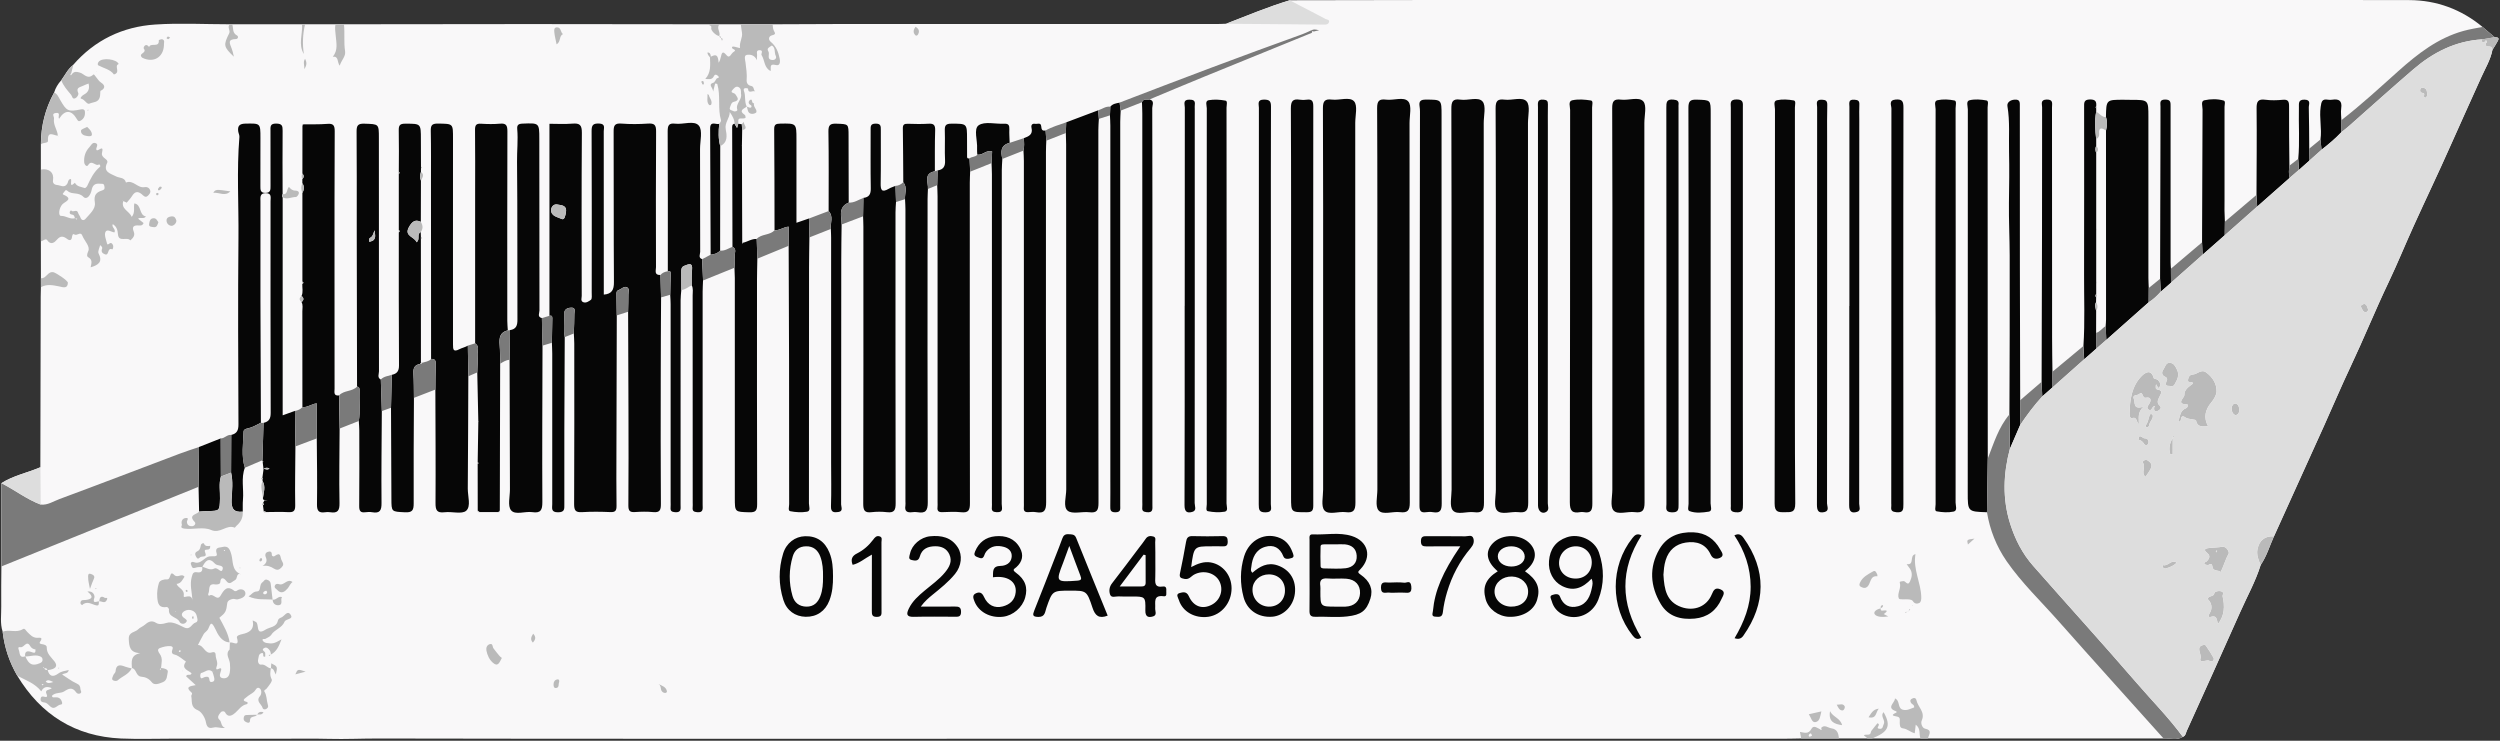
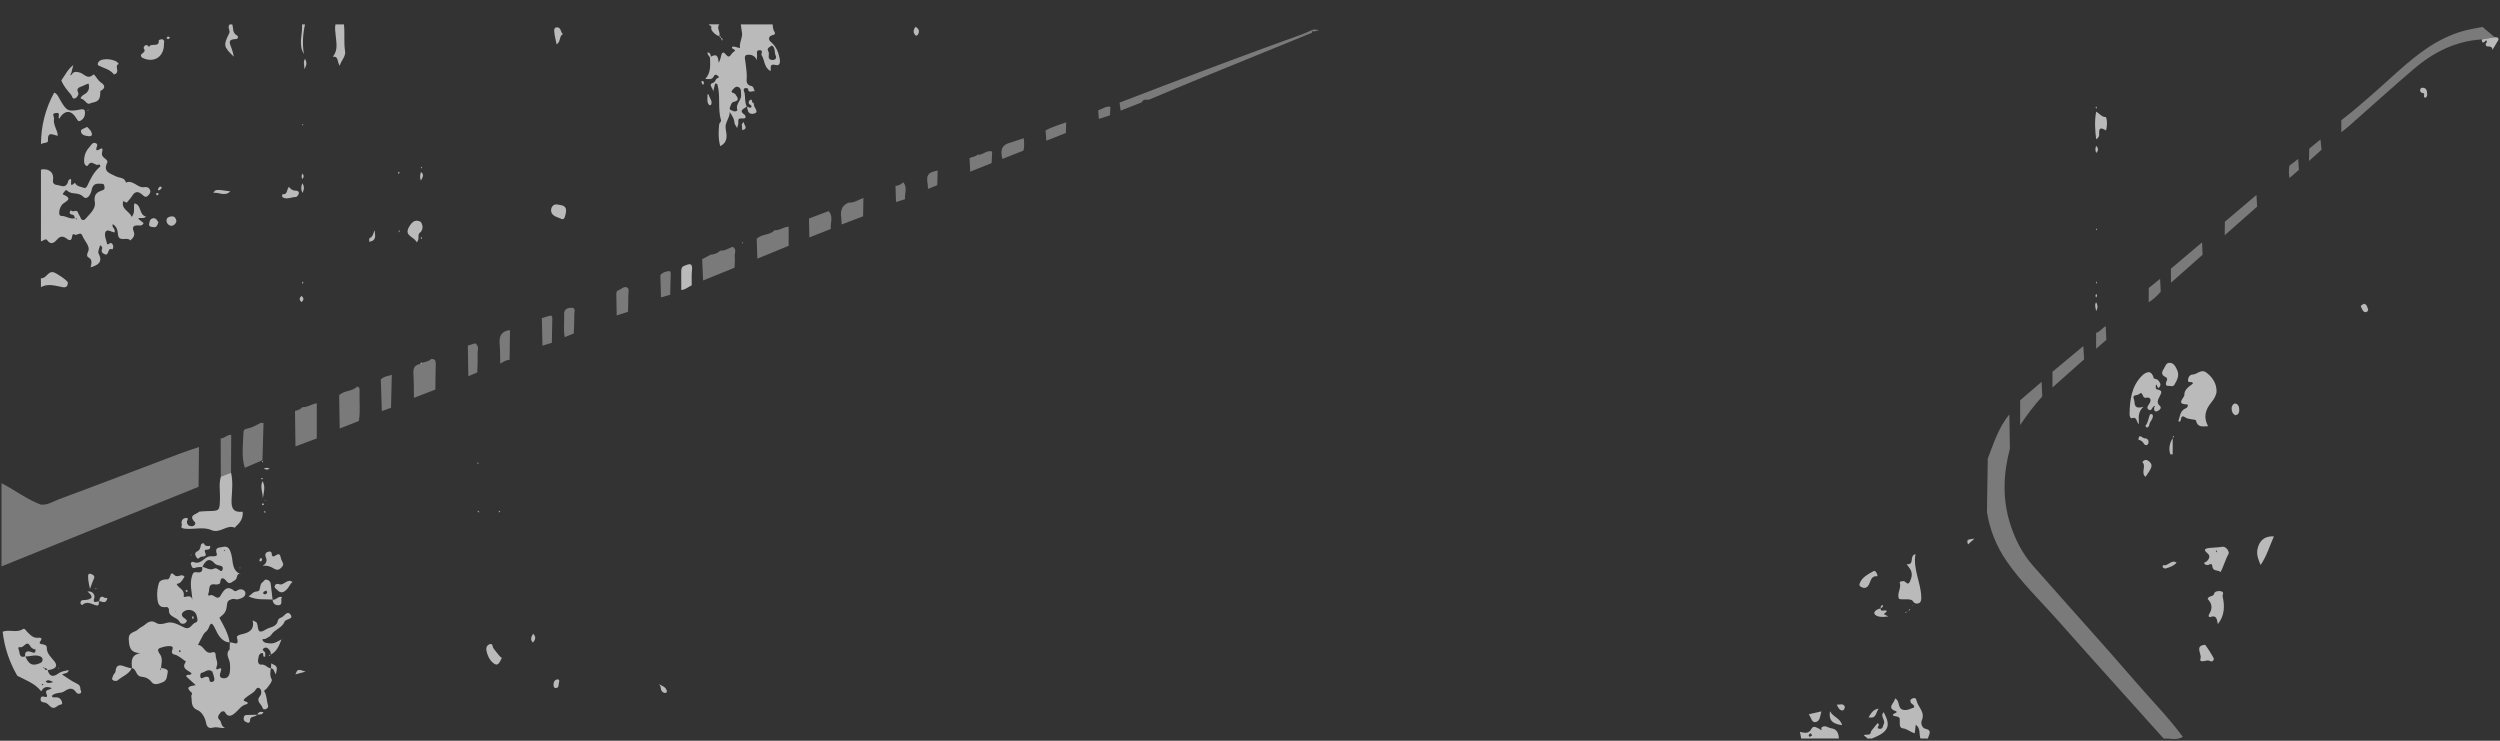
<svg xmlns="http://www.w3.org/2000/svg" height="148.3" preserveAspectRatio="xMidYMid meet" version="1.0" viewBox="-0.2 -0.0 500.5 148.3" width="500.5" zoomAndPan="magnify">
  <rect x="-0.2" y="-0.0" width="500.5" height="148.3" fill="#333333" stroke="none" />
  <g id="change1_1">
-     <path d="M499.87,8.19c-0.33,0.62-0.72,1.21-1.09,1.81c-0.38,1.98-1.45,3.72-2.25,5.51c-2.04,4.55-4.12,9.09-6.14,13.65 c-2.38,5.38-4.93,10.68-7.36,16.04c-1.71,3.76-3.26,7.59-5.04,11.32c-2.67,5.59-4.98,11.33-7.63,16.93 c-1.84,3.88-3.51,7.86-5.28,11.78c-3.33,7.39-6.69,14.77-10.03,22.15c-0.87,1.92-1.45,3.97-2.66,5.73 c-1.03,3.31-2.73,6.33-4.12,9.48c-3.51,7.93-7.11,15.82-10.68,23.73c-0.2,0.43-0.21,0.99-0.77,1.19c-1.23,0.78-2.56,0.27-3.85,0.33 c-15.73,0-31.45,0-47.18,0c-0.5,0-0.99,0-1.48,0c-3.24,0-6.48,0-9.72,0c-0.32,0-0.65,0-0.97,0c-1.89,0-3.77,0-5.66,0 c-2.52,0-5.03,0-7.55,0v0c-1.32,0.02-2.63,0.06-3.95,0.06c-54.85,0-109.7,0-164.55,0c-38.74,0-77.48,0.03-116.23-0.05 c-3.34-0.01-6.68,0.16-10.03,0.07c-3.44-0.09-6.88-0.02-10.32-0.02c-3.5,0-6.99,0-10.49-0.01c-3.44,0-6.88-0.01-10.31-0.01 c-3.5,0-7,0.12-10.49-0.03c-9.17-0.42-16.04-4.73-20.77-12.55c-1.59-2.74-2.58-5.68-2.94-8.84c-0.55-1.66-0.25-3.38-0.28-5.07 c-0.04-2.67,0.02-5.34,0.03-8.01c0-5.55,0-11.1,0-16.66c2.41-1.53,5.22-2.07,7.8-3.18c0.02-11.39,0.04-22.78,0.07-34.17 c0-0.63,0.03-1.26,0.04-1.89c0-0.59,0-1.19,0-1.78c0-2.47,0-4.93-0.01-7.4c0-4.79,0-9.58,0-14.37c0-1.68,0-3.36,0-5.05 c0.01-3.68,0.88-7.14,2.66-10.36c0.28-0.93,0.77-1.73,1.42-2.45c0.76-1.04,1.31-2.25,2.37-3.06c4.34-5,9.94-7.67,16.44-8.1 c4.95-0.33,9.94-0.05,14.91-0.05c0.17,0,0.34,0,0.5,0c4.65,0,9.31,0,13.96,0c0.2,0,0.4,0,0.6,0c2.03,0,4.07,0,6.1,0 c0.57,0,1.14,0,1.7,0c12.32-0.01,24.64-0.04,36.97-0.04c12.03,0,24.07,0.02,36.1,0.04c0.69,0,1.38,0,2.07,0c1.43,0,2.86,0,4.3,0 c2.12,0,4.24,0,6.37,0c4.18-0.02,8.37-0.05,12.55-0.05c14.51-0.01,29.01,0,43.52,0c10.95,0,21.89,0,32.84,0 c0.63,0,1.26-0.04,1.89-0.06c4.23-1.63,8.41-3.39,12.75-4.7c9.62-0.02,19.25-0.05,28.87-0.05c34.78-0.01,69.55,0,104.33,0 c14.2,0,28.4,0,42.6,0c16.11,0,32.21-0.04,48.32,0.02c5.49,0.02,10.41,1.84,14.67,5.36c0.81,0.69,1.63,1.38,2.44,2.07 C499.71,7.48,500.26,7.47,499.87,8.19z" fill="#f9f8f9" />
-   </g>
+     </g>
  <g id="change2_1">
-     <path d="M109.8,63.23c0-12.77,0-25.54,0-38.45c1.41,0,3.01,0.1,4.59-0.03c1.47-0.12,1.91,0.26,1.9,1.83 c-0.08,10.89-0.05,21.78-0.03,32.67c0,0.42-0.26,0.99,0.27,1.23c0.58,0.27,1.16-0.17,1.56-0.45c0.27-0.18,0.17-0.95,0.17-1.46 c0.01-10.78,0.03-21.55-0.02-32.33c-0.01-1.21,0.3-1.55,1.51-1.51c1.32,0.05,0.92,0.92,0.92,1.56c0.02,9.69,0.01,19.37,0.01,29.06 c0,1.2,0,2.4,0,3.63c1.64-0.14,2.04-0.97,2.03-2.51c-0.07-10.03-0.02-20.06-0.06-30.09c-0.01-1.21,0.18-1.75,1.56-1.64 c1.77,0.14,3.56,0.12,5.33,0c1.28-0.08,1.62,0.27,1.61,1.58c-0.06,9.06-0.04,18.11-0.02,27.17c0,0.63-0.42,1.62,0.89,1.56 c0.04,1.49,0.08,2.98,0.13,4.47c-0.03,5.43-0.07,10.87-0.07,16.3c-0.01,8.35-0.03,16.71,0.03,25.06c0.01,1.23-0.21,1.78-1.57,1.64 c-1.19-0.12-2.41-0.09-3.6-0.01c-1.06,0.08-1.35-0.26-1.34-1.33c0.05-6.35,0.04-12.7,0.02-19.05c-0.01-6.58-0.04-13.16-0.07-19.74 c0.02-1.14,0.07-2.28,0.06-3.42c-0.01-0.49,0.26-1.15-0.23-1.43c-0.62-0.35-1.13,0.31-1.7,0.51c-0.5,0.18-0.48,0.57-0.47,0.97 c0.02,1.37,0.05,2.74,0.07,4.1c-0.02,9.1-0.05,18.2-0.07,27.31c-0.01,3.61-0.03,7.21,0.02,10.82c0.01,0.95-0.21,1.31-1.22,1.27 c-1.89-0.08-3.78-0.11-5.67,0.01c-1.31,0.08-1.6-0.33-1.6-1.61c0.06-10.71,0.03-21.41,0.03-32.12c0-0.68-0.06-1.37-0.09-2.05 c0.04-1.3,0.12-2.6,0.11-3.9c0-0.47,0.35-1.3-0.62-1.26c-0.75,0.03-1.46,0.29-1.42,1.29c0.07,1.53-0.17,3.07,0.11,4.59 c-0.03,6.24-0.06,12.47-0.08,18.71c-0.01,4.92-0.01,9.84,0,14.77c0,0.9,0.11,1.61-1.26,1.61c-1.47,0.01-1.16-0.86-1.16-1.67 c0-10.02,0-20.03,0-30.05c0-0.74-0.05-1.48-0.07-2.23c0.03-1.63,0.05-3.27,0.09-4.9C110.39,63.28,110.23,63.12,109.8,63.23z M111.48,40.96c-0.8-0.2-1.32,0.41-1.34,1.06c-0.05,1.29,1.33,1.43,2.11,1.82c0.58,0.29,0.76-0.74,0.86-1.36 C113.31,41.24,112.46,41.09,111.48,40.96z M56.38,38.88c-0.01-4.24-0.04-8.47,0-12.71c0.01-0.95-0.09-1.41-1.26-1.43 c-1.31-0.03-1.17,0.68-1.17,1.49c0.01,3.66,0,7.33,0.01,10.99c0,0.72,0.04,1.38-1,1.4c-1.05,0.02-1.03-0.63-1.03-1.36 c0.01-3.21,0-6.41,0.01-9.62c0-3,0.01-2.95-3.03-2.89c-1.15,0.02-1.57,0.46-1.42,1.54c0.05,0.38,0.27,0.76,0.24,1.12 c-0.56,6.75-0.12,13.51-0.19,20.26c-0.12,12.42-0.05,24.85,0,37.27c0.01,1.19-0.3,1.87-1.44,2.13c-0.01,2.51-0.02,5.03-0.03,7.54 c0.41,1.79,0.2,3.62,0.1,5.4c-0.09,1.78,0.4,2.61,2.23,2.42c0.01-0.8-0.03-1.6,0.04-2.39c0.19-2.13-0.41-4.31,0.38-6.41 c-0.74-2.38-0.32-4.82-0.26-7.23c0.02-0.61,0.95-0.62,1.52-0.83c0.67-0.25,1.3-0.62,1.95-0.94c-0.03-8.13-0.08-16.25-0.09-24.38 c-0.01-6.64,0.01-13.28,0-19.92c0-0.81-0.18-1.67,1.08-1.66c1.23,0.01,0.94,0.9,0.94,1.59c0,14.14-0.02,28.28,0.03,42.42 c0,1.19-0.38,1.73-1.43,1.98c-0.07,2.49-0.14,4.97-0.22,7.46c0,0,0,0.15,0,0.15c0.06,0.06,0.12,0.12,0.18,0.17 c-0.04,0.03-0.08,0.06-0.13,0.09c0.05,0.45,0.1,0.9,0.16,1.35c0.33-0.25,0.68-0.34,1.21-0.1c-0.44,0.42-0.84,0.07-1.19,0.06 c-0.08,0.6-0.16,1.21-0.24,1.81c0.03,0.06,0.07,0.11,0.09,0.17c0.01,0.02-0.04,0.06-0.07,0.09c0.01,0.13,0.01,0.26,0.02,0.39 c0.67,1.15,0.21,2.31,0.06,3.48c0.07,0.16,0.08,0.38,0.35,0.31c0.2,0.04,0.41,0.09,0.61,0.13c-0.21-0.03-0.42-0.06-0.63-0.08 c-0.11,0.2-0.21,0.4-0.31,0.6c0.28,0.14,0.27,0.27-0.01,0.4c0.06,0.43,0.12,0.86,0.17,1.29c0.17-0.14,0.29-0.07,0.4,0.09 c1.48,0,2.97-0.08,4.44,0.01c1.07,0.06,1.47-0.17,1.45-1.37c-0.07-3.93,0.02-7.86,0.04-11.8c-0.03-2.37-0.06-4.73-0.09-7.1 c-0.81,0.29-1.61,0.58-2.46,0.89c0-14.6,0-29.12,0-43.64C56.24,39.31,56.22,39.1,56.38,38.88z M290.41,98.03 c0,1.42-0.47,3.3,0.25,4.15c0.85,0.99,2.8,0.17,4.25,0.36c1.51,0.19,1.99-0.26,1.98-1.9c-0.06-25.34-0.04-50.67-0.05-76.01 c0-1.48,0.51-3.46-0.24-4.32c-0.87-1-2.92-0.13-4.42-0.36c-1.65-0.25-1.82,0.5-1.82,1.9c0.05,13.07,0.03,26.14,0.03,39.21 C290.4,73.38,290.4,85.71,290.41,98.03z M275.55,98.03c0,1.42-0.48,3.31,0.24,4.15c0.84,0.98,2.8,0.17,4.25,0.35 c1.5,0.18,2.01-0.24,2-1.9c-0.06-25.34-0.04-50.67-0.05-76.01c0-1.48,0.49-3.45-0.26-4.31c-0.88-1.01-2.91-0.17-4.42-0.36 c-1.39-0.18-1.82,0.24-1.81,1.72c0.07,13.13,0.04,26.25,0.04,39.38C275.54,73.39,275.54,85.71,275.55,98.03z M264.69,98.03 c0,1.42-0.46,3.31,0.26,4.15c0.84,0.98,2.8,0.16,4.25,0.35c1.56,0.21,1.96-0.34,1.96-1.92c-0.06-25.33-0.04-50.66-0.04-76 c0-1.48,0.52-3.47-0.23-4.32c-0.87-0.99-2.91-0.16-4.43-0.35c-1.41-0.17-1.82,0.27-1.81,1.74c0.06,13.18,0.04,26.36,0.04,39.54 C264.68,73.5,264.68,85.77,264.69,98.03z M299.27,98.03c0,1.42-0.48,3.32,0.23,4.15c0.84,0.98,2.8,0.18,4.25,0.35 c1.5,0.18,2.01-0.24,2-1.9c-0.06-25.34-0.04-50.67-0.05-76.01c0-1.48,0.49-3.45-0.26-4.31c-0.88-1.01-2.91-0.16-4.42-0.36 c-1.4-0.18-1.81,0.25-1.8,1.73c0.07,13.13,0.04,26.25,0.04,39.38C299.26,73.38,299.26,85.71,299.27,98.03z M213.18,26.63 c0.02,0.74,0.06,1.49,0.06,2.23c0,23.04,0,46.09,0.02,69.13c0,1.47-0.67,3.47,0.29,4.26c0.91,0.74,2.85,0.13,4.31,0.3 c1.57,0.19,1.86-0.4,1.86-1.89c-0.05-24.88-0.04-49.76-0.03-74.63c0-0.74,0.06-1.49,0.1-2.23c-0.04-0.57-0.09-1.15-0.13-1.72 c-2.13,0.8-4.27,1.61-6.4,2.41C213.23,25.2,213.21,25.91,213.18,26.63z M322.59,98.03c0,1.43-0.49,3.32,0.23,4.15 c0.84,0.97,2.8,0.16,4.25,0.35c1.55,0.2,1.97-0.33,1.97-1.92C328.98,75.28,329,49.95,329,24.62c0-1.49,0.53-3.49-0.22-4.33 c-0.87-0.98-2.92-0.15-4.44-0.34c-1.43-0.18-1.79,0.3-1.78,1.74c0.06,13.18,0.04,26.36,0.04,39.54 C322.59,73.5,322.59,85.77,322.59,98.03z M193.9,31.7c-0.58,0.14-0.49-0.29-0.49-0.6c-0.01-1.09-0.01-2.17-0.01-3.26 c0-3.14,0-3.08-3.15-3.08c-1.12,0-1.33,0.38-1.3,1.38c0.07,2-0.05,4,0.05,6c0.06,1.17-0.34,1.81-1.49,1.98 c-0.03,0.98-0.05,1.97-0.08,2.95c0.02,0.74,0.07,1.49,0.07,2.23c0,20.4,0,40.81,0,61.21c0,0.34,0.03,0.69-0.01,1.03 c-0.09,0.76,0.22,1.02,0.97,0.99c1.26-0.04,2.53-0.12,3.78,0.02c1.49,0.16,1.74-0.45,1.74-1.82c-0.04-21.38-0.03-42.76-0.03-64.13 c0-0.74,0.05-1.49,0.07-2.23C193.99,33.48,193.94,32.59,193.9,31.7z M60.35,25.14c0,3.2-0.01,6.39-0.01,9.59 c0.32,0.38,0.36,0.75-0.01,1.12c0,0.28,0,0.55,0,0.83c0.45,0.65,0.36,1.3,0.01,1.96c0,5.91,0,11.82,0,17.73 c0.28,0.16,0.27,0.32-0.02,0.47c-0.03,0.81,0.21,1.63-0.15,2.42c0.5,0.4,0.49,0.81,0,1.22c0.33,0.59,0.16,1.23,0.16,1.85 c0.01,6.4,0.01,12.8,0.01,19.2c1.04,0.05,1.89-0.67,2.88-0.78c0,2.36,0,4.7,0,7.03c0.03,4.4,0.11,8.81,0.04,13.21 c-0.02,1.33,0.41,1.74,1.63,1.56c0.33-0.05,0.69-0.06,1.02,0c1.48,0.23,1.89-0.31,1.86-1.84c-0.1-4.96,0-9.93,0.02-14.89 c-0.04-2.22-0.08-4.44-0.11-6.65c-1.16,0.13-0.9-0.71-0.9-1.34c-0.01-7.96-0.01-15.92-0.01-23.87c0-9.22-0.01-18.43,0.04-27.65 c0.01-1.18-0.25-1.62-1.49-1.51c-1.59,0.13-3.2,0.07-4.8,0.09C60.47,24.95,60.41,25.05,60.35,25.14z M172.59,43.31 c0.02,0.69,0.06,1.37,0.06,2.06c0,18.49,0.02,36.99-0.03,55.48c0,1.32,0.27,1.86,1.66,1.69c1.02-0.12,2.07-0.12,3.09,0 c1.49,0.18,1.74-0.44,1.74-1.81c-0.05-19.41-0.03-38.82-0.03-58.23c0-0.68,0.06-1.37,0.1-2.05c-0.03-1.08-0.07-2.16-0.1-3.24 c-0.45,0.19-0.93,0.33-1.35,0.58c-1.44,0.85-1.65,0.21-1.62-1.15c0.07-3.54,0.01-7.08,0.03-10.62c0-0.75,0.02-1.28-1.03-1.27 c-1.08,0-1.01,0.59-1.01,1.3c0.01,3.88-0.04,7.77,0.03,11.65c0.02,1.17-0.32,1.79-1.48,1.92C172.64,40.85,172.61,42.08,172.59,43.31 z M95.41,71.04c0.07,1.17-0.03,2.35-0.06,3.53c0.07,3.29,0.14,6.58,0.21,9.86c0.04,0.02,0.09,0.04,0.13,0.06 c-0.04-0.01-0.09-0.01-0.13-0.02c-0.04,2.7-0.09,5.4-0.13,8.1c0.07,0.04,0.13,0.09,0.2,0.13c-0.07,0.05-0.13,0.1-0.2,0.14 c0,3.13,0.01,6.26,0.01,9.38c0.12,0.1,0.24,0.2,0.36,0.3c1.26,0,2.52,0,3.78,0c0.09-0.1,0.19-0.2,0.28-0.3 c0.02-9.81,0.05-19.61,0.07-29.42c-0.03-1.25,0-2.5-0.11-3.74c-0.12-1.39,0.03-2.55,1.64-2.93c-0.03-0.63-0.1-1.25-0.1-1.88 c-0.01-12.65-0.02-25.3,0.02-37.95c0-1.16-0.22-1.66-1.48-1.54c-1.25,0.11-2.52,0.09-3.77,0.01c-1-0.07-1.24,0.29-1.23,1.25 c0.05,4.22,0.02,8.44,0.02,12.67c0,10.02,0,20.04,0,30.05C95.85,69.34,95.37,70.27,95.41,71.04z M101.82,72.03 c0.02,8.65,0.04,17.31,0.07,25.96c0,1.43-0.49,3.29,0.22,4.16c0.84,1.03,2.79,0.17,4.24,0.38c1.7,0.25,2.04-0.4,2.03-2.04 c-0.06-10.43,0.01-20.86,0.03-31.29c-0.04-1.84-0.08-3.68-0.12-5.52c-0.99-0.23-0.48-1.01-0.49-1.51 c-0.03-11.46-0.02-22.91-0.03-34.37c0-3.22-0.02-3.18-3.36-3.05c-0.83,0.03-1.13,0.28-1.06,1.09c0.19,2.17-0.06,4.34-0.04,6.51 c0.11,10.54,0.03,21.09,0.08,31.63c0.01,1.2-0.26,1.93-1.5,2.11C101.87,68.08,101.84,70.06,101.82,72.03z M87.04,72.89 c-0.06,1.7-0.06,3.4-0.08,5.09c0.02,7.56,0.08,15.11,0.03,22.67c-0.01,1.43,0.22,2.1,1.83,1.9c1.46-0.18,3.45,0.45,4.31-0.3 c1-0.88,0.31-2.9,0.32-4.43c0.06-7.5,0.08-15,0.11-22.49c-0.03-2.04-0.07-4.09-0.1-6.13c-0.53,0.31-1.16,0.44-1.67,0.7 c-1.26,0.66-1.3,0.05-1.3-0.94c0.01-13.73-0.02-27.46,0-41.2c0-3.04,0.07-2.98-3.05-3.02c-1.17-0.01-1.42,0.37-1.4,1.46 c0.07,3.37,0.04,6.75,0.04,10.12c0.01,11.85,0.02,23.69,0.02,35.54C86.88,71.8,87.07,72.19,87.04,72.89z M429.98,57.66 c-0.02-0.68-0.07-1.37-0.07-2.05c0-10.74,0-21.48,0-32.22c0-3.4,0-3.4-3.49-3.4c-0.51,0-1.03-0.02-1.54-0.02 c-3.41,0-3.41,0-3.47,3.47c0.31,0.89,0.24,1.78,0.01,2.68c0,12.61,0.01,25.21,0.01,37.82c0,0.46-0.05,0.91-0.08,1.37 c0.04,0.91,0.09,1.83,0.13,2.74c2.82-2.51,5.65-5.02,8.48-7.52C429.97,59.57,429.98,58.61,429.98,57.66z M134.09,54.82 c-0.06,1.4-0.08,2.8-0.11,4.19c0.03,0.63,0.08,1.26,0.08,1.88c0,13.18,0,26.36,0,39.54c0,0.4,0.03,0.8-0.01,1.2 c-0.05,0.66,0.21,0.85,0.88,0.91c1.34,0.12,1.12-0.74,1.12-1.53c0-13.64,0-27.28,0.01-40.91c0-0.68,0.09-1.36,0.14-2.04 c0-1.19,0.01-2.37-0.01-3.56c-0.01-0.54,0.01-1.06,0.6-1.28c0.82-0.31,1.74-0.81,1.56,0.85c-0.11,1.01-0.05,2.03-0.06,3.05 c0.33,0.65,0.18,1.35,0.18,2.03c0.01,13.81,0.01,27.63,0.01,41.44c0,0.34,0.03,0.69-0.01,1.03c-0.06,0.67,0.21,0.85,0.88,0.92 c1.34,0.14,1.12-0.74,1.12-1.52c0-14.22,0-28.43,0-42.65c0-0.74,0.06-1.49,0.08-2.23c-0.06-1.42-0.13-2.84-0.19-4.26 c-0.82-0.29-0.38-0.98-0.38-1.45c-0.03-6.87-0.02-13.75-0.03-20.62c0-1.6,0.56-3.7-0.24-4.66c-0.93-1.11-3.11-0.19-4.74-0.39 c-1.24-0.15-1.5,0.32-1.5,1.51c0.05,9.34,0.03,18.67,0.03,28.01C133.93,54.22,134.11,54.35,134.09,54.82z M258.27,99.55 c0,3.04,0,3,3.08,3c1.01,0,1.37-0.21,1.37-1.32c-0.03-26.64-0.03-53.28,0-79.92c0-1.02-0.21-1.51-1.32-1.35 c-0.45,0.07-0.92,0.07-1.37,0c-1.4-0.22-1.8,0.27-1.8,1.74c0.07,13.12,0.04,26.24,0.04,39.36 C258.27,73.88,258.27,86.72,258.27,99.55z M337.85,100.87c0,0.5-0.27,1.28,0.18,1.45c1.24,0.47,2.61,0.31,3.88,0.11 c0.76-0.12,0.35-1.09,0.35-1.65c0.02-26.01,0.02-52.03,0.02-78.04c0-2.77,0-2.7-2.77-2.79c-1.35-0.05-1.7,0.32-1.69,1.68 c0.05,13.18,0.03,26.36,0.03,39.54C337.84,74.4,337.84,87.63,337.85,100.87z M318.55,54.53c0-11,0-22-0.01-33 c0-0.49,0.26-1.33-0.22-1.41c-1.22-0.2-2.54-0.3-3.73-0.05c-0.9,0.18-0.45,1.27-0.45,1.94c-0.02,26.18,0,52.36-0.06,78.54 c0,1.72,0.48,2.26,2.08,1.98c0.22-0.04,0.46-0.04,0.69,0c1.47,0.27,1.75-0.39,1.74-1.77c-0.06-13.18-0.03-26.35-0.03-39.53 C318.55,59,318.55,56.76,318.55,54.53z M186.96,34.29c0.01-2.74-0.03-5.48,0.06-8.21c0.03-1.09-0.33-1.38-1.36-1.31 c-1.36,0.09-2.74,0.05-4.11,0.01c-0.71-0.02-1.02,0.15-1,0.94c0.06,3.59,0.06,7.19,0.09,10.78c0.89,1.05,0.26,2.26,0.35,3.39 c0.03,0.69,0.08,1.37,0.08,2.06c0,19.48,0,38.96,0,58.44c0,0.29,0.04,0.58-0.01,0.86c-0.19,1.13,0.37,1.42,1.37,1.29 c0.34-0.04,0.7-0.06,1.03,0c1.59,0.27,2.09-0.23,2.08-1.96c-0.07-20.23-0.05-40.45-0.04-60.68c0-0.69,0.05-1.37,0.07-2.06 C185.68,36.51,184.61,34.73,186.96,34.29z M209.13,26.12c-0.71,0.15-0.83-0.22-0.88-0.84c-0.07-0.82-0.78-0.41-1.22-0.49 c-0.64-0.11-0.84,0.3-0.72,0.81c0.33,1.37-0.61,1.71-1.56,2.07c0.1,0.83,0.14,1.66-0.05,2.48c0.03,0.69,0.08,1.37,0.08,2.06 c0,22.8,0,45.6,0,68.41c0,0.34,0.02,0.69-0.01,1.03c-0.06,0.69,0.27,0.92,0.91,0.88c0.51-0.03,1.04-0.08,1.54,0.01 c1.69,0.3,2.02-0.4,2.02-2.02c-0.06-23.37-0.04-46.75-0.04-70.12c0-0.74,0.04-1.49,0.07-2.23C209.23,27.48,209.18,26.8,209.13,26.12 z M359.15,52.98c0-10.49,0-20.98-0.01-31.46c0-0.49,0.26-1.32-0.22-1.41c-1.1-0.2-2.31-0.28-3.39-0.04 c-0.79,0.18-0.38,1.18-0.38,1.8c-0.02,26.31,0,52.61-0.07,78.92c0,1.75,0.71,1.77,2,1.75c1.28-0.01,2.15,0.14,2.13-1.77 c-0.11-13.12-0.06-26.25-0.06-39.37C359.15,58.6,359.15,55.79,359.15,52.98z M288.4,23.07c0-3.17,0-3.11-3.12-3.13 c-1.11-0.01-1.44,0.35-1.28,1.36c0.05,0.33,0.08,0.67,0.08,1.01c-0.02,26.3-0.05,52.59-0.1,78.89c0,1.04,0.23,1.5,1.32,1.34 c0.45-0.07,0.93-0.08,1.37,0c1.46,0.25,1.77-0.36,1.76-1.77c-0.06-13.18-0.03-26.36-0.03-39.53C288.4,48.51,288.4,35.79,288.4,23.07 z M387.3,63.64c0,12.44,0,24.88,0.01,37.32c0,0.49-0.26,1.33,0.21,1.41c1.1,0.2,2.3,0.28,3.39,0.05c0.83-0.18,0.4-1.18,0.4-1.8 c0.02-17.2,0.02-34.39,0.02-51.59c0-9.11,0-18.23-0.02-27.34c0-0.54,0.27-1.47-0.21-1.57c-1.1-0.23-2.31-0.29-3.4-0.06 c-0.81,0.17-0.39,1.18-0.39,1.79c-0.03,13.07-0.02,26.14-0.02,39.2C387.3,61.92,387.3,62.78,387.3,63.64z M71.28,77.4 c-0.02-10.65-0.04-21.3-0.06-31.94c-0.01-6.35,0.03-12.71-0.03-19.06c-0.01-1.23,0.21-1.69,1.57-1.64c2.89,0.1,2.89,0.01,2.89,2.87 c0,15.57,0,31.15,0.02,46.72c0,0.53-0.4,1.24,0.37,1.64c0.07,2.11,0.14,4.22,0.2,6.33c-0.03,6.12-0.12,12.25-0.06,18.37 c0.02,1.5-0.33,2.13-1.87,1.86c-0.44-0.08-0.92-0.06-1.37,0c-1.01,0.14-1.24-0.31-1.23-1.26c0.05-5.04,0.03-10.07,0.02-15.11 c0-0.63-0.07-1.25-0.1-1.88c0.35-2.04,0.06-4.09,0.15-6.14C71.81,77.78,71.73,77.46,71.28,77.4z M74.85,46.13 c-0.35,0.41-0.3,1.14-0.91,1.46c-0.39,0.2-0.15,0.56-0.22,0.84c0.3-0.12,0.69-0.17,0.89-0.39C75.14,47.49,74.79,46.75,74.85,46.13z M83.19,48.5c-0.36-1.11-2.56-1.19-1.52-3.03c0.5-0.89,1.14-1.7,2.38-1.05c0.01-2.75,0.01-5.51,0.02-8.26 c-0.26-0.58-0.19-1.16,0-1.73c0-0.24,0.01-0.47,0.01-0.71c0-0.12,0-0.23,0-0.35c-0.01-1.83-0.02-3.66-0.02-5.49 c0-3.17,0-3.11-3.12-3.12c-1.1-0.01-1.33,0.35-1.31,1.37c0.06,2.75,0.02,5.49,0.01,8.24c0.18,0.15,0.18,0.31,0,0.46 c0,3.74,0,7.49,0,11.23c0.26,0.16,0.18,0.31,0,0.47c0,8.87-0.02,17.75,0.04,26.62c0.01,1.14-0.41,1.68-1.44,1.89 c-0.05,2.2-0.11,4.4-0.16,6.6c0.03,6.07,0.05,12.14,0.08,18.21c0.01,2.66,0.01,2.57,2.71,2.71c1.48,0.08,1.76-0.42,1.75-1.8 c-0.04-7.04,0.02-14.08,0.05-21.13c-0.03-1.64,0-3.29-0.11-4.92c-0.07-1.1,0.32-1.7,1.4-1.86c-0.02-0.1,0.02-0.17,0.11-0.22 c0-8.26-0.01-16.52-0.01-24.78c0-0.15,0-0.3,0-0.45c-0.01-0.32-0.02-0.63-0.03-0.95C83.15,46.88,84,47.92,83.19,48.5z M241.4,100.93 c0,0.49-0.26,1.32,0.2,1.41c1.1,0.22,2.29,0.29,3.38,0.1c0.78-0.14,0.37-1.08,0.37-1.65c0.03-15.58,0.02-31.17,0.02-46.75 c0-10.83,0-21.66-0.02-32.48c0-0.49,0.25-1.33-0.19-1.41c-1.1-0.21-2.29-0.28-3.38-0.09c-0.78,0.14-0.38,1.08-0.38,1.64 c-0.02,13.12-0.02,26.24-0.02,39.36C241.39,74.35,241.39,87.64,241.4,100.93z M397.73,46.43c0-8.31,0-16.61-0.01-24.92 c0-0.48,0.27-1.31-0.23-1.4c-1.1-0.2-2.31-0.3-3.39-0.04c-0.75,0.18-0.34,1.21-0.34,1.84c-0.02,25.55-0.02,51.11-0.02,76.66 c0,3.86,0,3.86,3.85,3.98c0.05-3.58,0.11-7.16,0.16-10.73C397.74,76.68,397.73,61.56,397.73,46.43z M157.69,45.38 c0,1.29,0,2.56,0,3.83c0.03,7.73,0.07,15.46,0.08,23.19c0.02,9.51,0,19.02,0.02,28.53c0,0.49-0.27,1.32,0.21,1.41 c1.1,0.22,2.29,0.29,3.38,0.1c0.77-0.14,0.37-1.08,0.37-1.65c0.02-15.75,0.02-31.51,0.02-47.26c0-2,0.05-4.01,0.07-6.01 c-0.03-1.26-0.06-2.52-0.09-3.78c-0.81,0.28-1.63,0.56-2.5,0.86c0-5.62,0-11.16,0-16.7c0-3.24,0-3.21-3.26-3.15 c-0.83,0.02-1.2,0.14-1.2,1.11c0.06,6.74,0.06,13.47,0.07,20.21C155.86,46.18,156.65,45.44,157.69,45.38z M146.38,25.71 c0.02,7.9,0.04,15.8,0.06,23.7c0.96,0.46,0.36,1.31,0.44,1.97c0.09,0.73-0.02,1.48-0.04,2.22c0.02,0.69,0.06,1.37,0.07,2.06 c0,14.67,0,29.34,0,44c0,2.88,0,2.81,2.86,2.9c1.28,0.04,1.61-0.3,1.61-1.6c-0.05-15.01-0.03-30.02-0.03-45.04 c0-1.37,0.05-2.75,0.07-4.12c-0.04-1.32-0.08-2.64-0.13-3.96c-1.01-0.06-1.82,0.56-2.75,0.76c-0.04,0.06-0.08,0.13-0.12,0.19 c-0.01-0.07-0.02-0.14-0.03-0.21c-0.02-6.51-0.04-13.01-0.06-19.52l-0.11,0.04c0,0,0.11,0.01,0.11,0.01 c0.02-1.01,0.04-2.03,0.05-3.04c-0.03-0.4-0.05-0.8-0.08-1.2c-0.24-0.03-0.47-0.06-0.71-0.09c-0.08,0.28-0.16,0.56-0.24,0.84 c-0.17-0.29-0.34-0.58-0.51-0.86C146.31,24.88,146.38,25.33,146.38,25.71z M251.82,65.04c0,11.97,0.01,23.94-0.02,35.92 c0,1.08,0.08,1.65,1.42,1.61c1.43-0.04,1-0.95,1-1.64c0.02-17.36,0.01-34.71,0.01-52.07c0-9.16-0.02-18.33,0.02-27.49 c0.01-1.11-0.28-1.43-1.41-1.43c-1.43,0-1.01,0.94-1.01,1.63c-0.02,13.23-0.01,26.46-0.01,39.7 C251.82,62.52,251.82,63.78,251.82,65.04z M380.87,21.55c0-1.23-0.21-1.73-1.56-1.62c-1.46,0.13-0.85,1.16-0.85,1.78 c-0.03,26.35-0.03,52.7-0.03,79.04c0,0.23,0.03,0.46,0,0.69c-0.11,0.81,0.23,1.03,1.04,1.11c1.39,0.14,1.39-0.58,1.39-1.62 c-0.02-13.17-0.02-26.35-0.02-39.52C380.85,48.13,380.83,34.84,380.87,21.55z M348.72,52.64c0-10.37,0-20.73,0-31.1 c0-0.87,0.18-1.62-1.23-1.63c-1.48-0.01-1.18,0.84-1.18,1.65c0,26.46,0,52.92,0,79.38c0,0.17,0.02,0.35,0,0.52 c-0.1,0.79,0.19,1.03,1.03,1.1c1.38,0.11,1.4-0.58,1.4-1.63c-0.03-13.17-0.02-26.35-0.02-39.52 C348.72,58.49,348.72,55.56,348.72,52.64z M333.41,70.19c0,10.25,0,20.5,0.01,30.76c0,0.73-0.33,1.57,1.06,1.62 c1.42,0.05,1.37-0.65,1.37-1.65c-0.02-26.46-0.01-52.92-0.01-79.38c0-0.17-0.02-0.35,0-0.51c0.11-0.81-0.22-1.01-1.04-1.09 c-1.4-0.13-1.4,0.6-1.4,1.63c0.02,13.23,0.02,26.46,0.02,39.69C333.41,64.24,333.41,67.21,333.41,70.19z M166.13,45.83 c0.02,0.57,0.06,1.14,0.06,1.71c0,15.01,0,30.03,0,45.04c0,2.92,0.07,5.85-0.03,8.77c-0.05,1.3,0.67,1.26,1.49,1.15 c1.02-0.15,0.54-1,0.54-1.52c0.03-16.27,0.02-32.55,0.03-48.82c0-2.41,0.04-4.81,0.07-7.22c-0.03-0.45-0.02-0.9-0.08-1.34 c-0.19-1.36,0.07-2.49,1.5-3.04c-0.01-4.45-0.02-8.91-0.03-13.36c0-2.43,0-2.35-2.41-2.44c-1.25-0.05-1.64,0.25-1.62,1.57 c0.09,5.31,0.04,10.62,0.04,15.93C166.72,43.34,166.02,44.64,166.13,45.83z M363.55,101.05c0,1.21,0.32,1.74,1.51,1.46 c1.04-0.25,0.51-1.16,0.51-1.73c0.03-24.47,0.02-48.94,0.02-73.4c0-2.12-0.03-4.24,0.03-6.36c0.02-0.84-0.29-1.03-1.09-1.06 c-1.34-0.05-0.94,0.86-0.94,1.51c-0.01,13.24-0.01,26.47-0.01,39.71C363.58,74.46,363.59,87.75,363.55,101.05z M370.03,61.26 c0,1.83,0,3.67,0,5.5c0,11.46,0.02,22.91-0.03,34.37c-0.01,1.33,0.51,1.66,1.58,1.35c0.85-0.25,0.43-1.08,0.43-1.63 c0.02-25.66,0.02-51.32,0.02-76.99c0-0.97-0.04-1.95,0.01-2.92c0.04-0.76-0.27-0.93-0.99-0.98c-1.29-0.1-1,0.75-1,1.44 c0,13.29,0,26.58,0,39.87C370.03,61.26,370.03,61.26,370.03,61.26z M228.42,20.47c0.02,0.74,0.07,1.49,0.07,2.23 c0,25.91,0,51.81,0,77.72c0,0.4,0.03,0.8-0.01,1.2c-0.06,0.67,0.23,0.84,0.89,0.92c1.33,0.16,1.14-0.69,1.14-1.49 c0-14.5,0-29,0-43.5c0-11.98,0.01-23.96-0.03-35.94c0-0.56,0.54-1.44-0.56-1.7C229.43,20.12,228.7,19.67,228.42,20.47z M236.97,61.24c0,13.29,0.02,26.58-0.03,39.87c-0.01,1.29,0.46,1.69,1.56,1.37c0.96-0.27,0.47-1.18,0.47-1.77 c0.03-26.29,0.02-52.59,0.02-78.88c0-0.29-0.03-0.58,0.01-0.86c0.12-0.89-0.36-1.02-1.12-1.02c-1.33-0.01-0.88,0.97-0.88,1.58 c-0.02,13.23-0.02,26.46-0.02,39.7C236.97,61.24,236.97,61.24,236.97,61.24z M198.42,30.33c-0.03,0.73-0.07,1.52-0.11,2.31 c0.02,0.74,0.07,1.49,0.07,2.23c0,21.89,0,43.77,0,65.66c0,0.34,0.03,0.69-0.01,1.03c-0.08,0.76,0.25,0.94,0.98,0.98 c1.45,0.07,0.99-0.96,0.99-1.64c0.02-22.29,0.01-44.58,0.02-66.87c0-0.74,0.07-1.48,0.11-2.22c-0.37-1.46-0.36-2.75,1.46-3.22 c-0.02-0.91-0.1-1.81-0.06-2.72c0.03-0.76-0.14-1.15-1.02-1.1c-1.75,0.09-3.92-0.52-5.12,0.31c-1.06,0.73-0.21,3.06-0.32,4.68 c-0.03,0.39,0.03,0.79,0.04,1.19C196.53,31.16,197.24,29.93,198.42,30.33z M404.23,85.1c0-1.66,0-3.31,0.01-4.97 c-0.02-8.88-0.05-17.76-0.06-26.65c-0.01-10.71-0.02-21.42-0.01-32.13c0-0.76,0.12-1.51-1.08-1.4c-0.89,0.08-1.53,0.6-1.4,1.32 c0.51,3.04,0.25,6.11,0.32,9.14c0.08,3.37,0.03,6.8-0.02,10.19c-0.04,3.5,0.14,7.04,0.15,10.56c0.04,10.6-0.02,21.2-0.05,31.81 c0.04,2.28,0.07,4.56,0.11,6.84C402.87,88.25,403.55,86.67,404.23,85.1z M307.71,85.39c0,5.27,0,10.54,0,15.81 c0,1.13,0.82,1.78,1.63,1.29c0.69-0.42,0.33-1.15,0.33-1.73c0.02-25.09,0.02-50.18,0.01-75.26c0-1.55-0.02-3.09,0.01-4.64 c0.01-0.65-0.2-0.85-0.87-0.91c-1.35-0.13-1.12,0.75-1.12,1.52c0,13.23,0,26.46,0,39.69C307.71,69.24,307.71,77.31,307.71,85.39z M222.01,23.09c0.03,0.68,0.08,1.37,0.08,2.06c0,23.6,0,47.2,0,70.79c0,1.78,0.02,3.55-0.01,5.33c-0.01,0.75-0.03,1.29,1.03,1.29 c1.13-0.01,0.96-0.68,0.96-1.36c0-0.29,0-0.57,0-0.86c0-25.32,0-50.63,0-75.95c0-0.74,0.06-1.48,0.09-2.23 c-0.07-0.54-0.14-1.07-0.21-1.61c-0.69,0.13-1.39,0.22-1.87,0.82C222.07,21.95,222.04,22.52,222.01,23.09z M445.22,44.39 c-0.03-0.76-0.05-1.52-0.08-2.28c0,0,0,0.06,0,0.06c0-0.71,0.01-1.42,0.01-2.13c0,0,0,0.06,0,0.06c0-6.24,0.01-12.47,0-18.71 c0-0.43,0.25-1.14-0.18-1.26c-1.26-0.36-2.63-0.33-3.88-0.05c-0.72,0.17-0.34,1.2-0.34,1.83c-0.05,8.87-0.07,17.73-0.1,26.6 c0.04,0.83,0.07,1.65,0.11,2.48c1.48-1.3,2.95-2.6,4.43-3.9C445.2,46.2,445.21,45.29,445.22,44.39z M419.44,66.64 c0-1.45,0.01-2.91,0.01-4.36c-0.09-0.59-0.38-1.17-0.02-1.77c0.01-0.32,0.01-0.65,0.02-0.97c-0.19-0.23-0.16-0.46,0.01-0.69 c0-0.69,0-1.38,0-2.07c0-0.14,0-0.28,0-0.43c0-3.41,0-6.83,0-10.24c0-0.12,0-0.25,0-0.37c0-5.04,0-10.09,0-15.13 c-0.19-0.46-0.23-0.93,0-1.4c0-0.44,0-0.89,0-1.33c-0.22-1.85-0.35-3.69,0-5.54c0-0.2,0-0.4,0-0.61c-0.04-0.1-0.09-0.19-0.11-0.29 c-0.01-0.03,0.07-0.08,0.11-0.11c0.08-0.91-0.05-1.43-1.25-1.42c-1.27,0.02-1.17,0.7-1.17,1.52c0,11.15,0.02,22.3-0.01,33.45 c-0.02,4.8,0.19,9.6-0.13,14.4c0.05,0.88,0.1,1.77,0.16,2.65c0.8-0.7,1.6-1.4,2.4-2.11C419.44,68.77,419.44,67.71,419.44,66.64z M458.14,33.17c-0.03-3.95-0.1-7.89-0.07-11.84c0.01-1.01-0.16-1.47-1.3-1.35c-1.13,0.11-2.3,0.14-3.42-0.01 c-1.47-0.2-1.8,0.33-1.78,1.73c0.06,5.78,0,11.55-0.02,17.33c0.05,0.78,0.09,1.56,0.14,2.33c2.16-1.91,4.32-3.82,6.49-5.73 C457.99,34.81,458.01,33.99,458.14,33.17z M410.7,74.42c-0.03-2.29-0.07-4.57-0.07-6.86c-0.01-15.34-0.01-30.68-0.02-46.03 c0-0.75,0.31-1.63-1.06-1.6c-1.33,0.03-0.92,0.92-0.92,1.55c-0.02,8.47,0,16.95-0.02,25.42c-0.02,9.84-0.05,19.69-0.08,29.53 c0.04,0.98,0.09,1.95,0.13,2.93c0.68-0.6,1.37-1.21,2.05-1.81C410.71,76.52,410.7,75.47,410.7,74.42z M261.97,115.14 c0-2.35-0.01-4.69,0-7.04c0-0.48-0.17-1.16,0.64-1.12c2.61,0.13,5.26-0.48,7.82,0.33c3.29,1.05,4.09,4.2,1.72,6.65 c-0.45,0.47-0.67,0.59,0.03,1.07c1.92,1.33,2.56,2.96,1.97,4.83c-0.78,2.45-1.86,3.24-4.65,3.55c-2.09,0.24-4.23,0-6.34,0.07 c-1.05,0.04-1.22-0.42-1.2-1.32C262,119.83,261.97,117.48,261.97,115.14z M267.28,121.45c0.63,0,1.26,0.02,1.88,0 c1.77-0.07,2.86-1.09,2.92-2.69c0.06-1.62-0.93-2.75-2.71-2.9c-1.25-0.1-2.52,0.06-3.76-0.05c-1.22-0.1-1.67,0.33-1.48,1.52 c0.05,0.33,0.01,0.68,0.01,1.03C264.14,121.45,264.14,121.45,267.28,121.45z M267.19,108.98c-0.74,0-1.48-0.01-2.22,0 c-0.33,0.01-0.78-0.02-0.79,0.43c-0.04,1.31-0.04,2.61,0,3.92c0.01,0.44,0.42,0.47,0.77,0.47c1.42,0,2.86,0.13,4.26-0.04 c1.37-0.17,2.31-1.01,2.2-2.54c-0.1-1.41-1-2.1-2.34-2.24C268.44,108.93,267.81,108.98,267.19,108.98z M250.53,114.67 c1.44-1.26,3.05-2.18,5.07-1.47c2.48,0.87,3.76,3,3.43,5.66c-0.3,2.47-2.27,4.46-4.57,4.61c-2.73,0.19-5-1.3-5.7-3.93 c-0.72-2.7-0.71-5.47,0.11-8.15c1.04-3.39,4.31-4.95,7.26-3.64c1.25,0.56,1.95,1.56,2.41,2.76c0.14,0.38,0.47,1.01-0.1,1.19 c-0.53,0.17-1.42,0.41-1.7-0.3c-0.69-1.78-2-2.42-3.67-1.92c-1.85,0.55-2.56,2.16-2.75,3.98 C250.29,113.83,250.07,114.25,250.53,114.67z M253.85,114.99c-1.84,0-3.26,1.29-3.3,3c-0.04,1.91,1.38,3.42,3.26,3.46 c1.86,0.04,3.24-1.32,3.24-3.21C257.07,116.33,255.74,115,253.85,114.99z M299.65,114.37c-2.27-1.91-2.62-3.97-0.95-5.65 c1.89-1.91,5.61-1.84,7.43,0.14c1.56,1.7,1.18,3.76-1.03,5.5c2.44,1.7,3.15,3.38,2.42,5.75c-0.64,2.1-2.87,3.45-5.56,3.38 c-2.19-0.06-4.21-1.57-4.74-3.55C296.55,117.49,297.27,115.85,299.65,114.37z M302.51,115.42c-1.86-0.06-3.39,1.17-3.5,2.81 c-0.11,1.74,1.35,3.18,3.27,3.22c2.03,0.04,3.43-1.16,3.45-2.96C305.75,116.79,304.38,115.48,302.51,115.42z M302.35,113.42 c1.56,0.01,2.72-0.85,2.7-2c-0.02-1.17-1.16-2.04-2.68-2.05c-1.54-0.01-2.72,0.87-2.71,2C299.66,112.53,300.82,113.41,302.35,113.42 z M318.42,115.86c-1.73,1.86-3.6,2.62-5.89,1.46c-1.77-0.9-2.8-2.85-2.62-5.02c0.19-2.33,1.31-3.96,3.57-4.74 c2.45-0.85,5.58,0.54,6.44,3.08c1.06,3.12,1.07,6.33-0.14,9.41c-1.17,2.98-4.34,4.25-6.99,3.03c-1.22-0.57-2-1.5-2.35-2.79 c-0.11-0.39-0.52-0.96,0.12-1.17c0.48-0.16,1.28-0.38,1.53,0.29c0.66,1.78,1.96,2.41,3.65,1.96c1.82-0.49,2.45-2.09,2.78-3.79 C318.61,117.08,318.77,116.56,318.42,115.86z M315.18,115.83c1.89,0.03,3.24-1.26,3.29-3.15c0.05-1.85-1.31-3.29-3.14-3.31 c-1.89-0.02-3.37,1.4-3.41,3.27C311.88,114.46,313.26,115.81,315.18,115.83z M333.27,112.13c0.63-2.01,2.02-3.2,4.03-3.51 c2.14-0.33,4,0.26,4.98,2.41c0.42,0.92,1.17,0.95,1.85,0.66c1-0.44,0.33-1.18,0.04-1.72c-1.16-2.09-2.91-3.3-5.35-3.4 c-2.9-0.12-5.35,0.85-6.82,3.39c-2.09,3.64-1.83,7.38,0.27,10.93c1.51,2.56,4.04,3.21,6.81,2.95c2.51-0.24,4.34-1.59,5.37-3.93 c0.29-0.66,0.96-1.46-0.24-1.94c-0.99-0.4-1.34,0.11-1.71,1.02c-1.01,2.47-3.57,3.44-6.09,2.55c-2.99-1.06-3.42-3.54-3.59-6.48 C332.88,114.25,332.94,113.18,333.27,112.13z M221.56,123.25c-1.73,0.66-2.51,0.05-3.05-1.6c-1.13-3.43-1.23-3.4-4.46-3.4 c-3.57,0-3.56,0.01-4.76,3.44c-0.28,0.79-0.24,1.84-1.61,1.82c-1.17-0.02-1.18-0.38-0.81-1.3c1.45-3.61,2.84-7.23,4.25-10.86 c0.46-1.17,0.93-2.34,1.35-3.53c0.22-0.63,0.57-0.92,1.26-0.87c0.63,0.04,1.21-0.04,1.52,0.75 C217.33,112.89,219.45,118.06,221.56,123.25z M213.87,109.3c-0.49,1.33-0.84,2.35-1.23,3.36c-1.5,3.85-1.45,3.9,2.8,3.59 c0.86-0.06,0.93-0.31,0.65-1.02C215.37,113.37,214.69,111.5,213.87,109.3z M242.32,109.37c0.74,0,1.49-0.03,2.23,0.01 c0.69,0.03,1.05-0.13,1.04-0.94c0-0.79-0.19-1.13-1.05-1.11c-2,0.05-4.01,0.06-6.01,0c-0.92-0.03-1.16,0.4-1.29,1.18 c-0.36,2.08-0.76,4.16-1.2,6.23c-0.18,0.85,0.09,1.01,0.9,1.16c0.95,0.17,1.32-0.54,1.93-0.87c1.83-0.98,4.16-0.39,5.05,1.33 c0.88,1.7,0.21,3.79-1.51,4.7c-1.86,0.99-3.66,0.41-4.6-1.69c-0.46-1.04-1.22-0.81-1.83-0.65c-0.88,0.22-0.31,0.96-0.17,1.41 c0.75,2.35,3.21,3.72,5.88,3.35c2.67-0.38,4.68-2.83,4.67-5.72c-0.01-2.58-1.75-4.74-4.17-5.16c-1.34-0.23-2.56,0.21-3.92,0.93 C238.83,109.37,238.83,109.37,242.32,109.37z M166.57,115.34c0.02,1.67-0.12,3.32-0.73,4.89c-0.82,2.13-2.53,3.29-4.74,3.25 c-2.1-0.04-3.8-1.24-4.47-3.36c-0.97-3.08-0.99-6.21-0.05-9.29c0.64-2.12,2.4-3.43,4.39-3.48c2.33-0.07,3.98,1.06,4.88,3.28 C166.48,112.15,166.56,113.74,166.57,115.34z M164.57,115.47c0.02-1.38-0.06-2.77-0.55-4.06c-0.48-1.26-1.37-2.07-2.85-2.04 c-1.39,0.02-2.28,0.74-2.66,2.01c-0.79,2.63-0.81,5.3-0.05,7.94c0.38,1.32,1.32,2.1,2.77,2.13c1.48,0.03,2.33-0.84,2.8-2.09 C164.51,118.12,164.58,116.8,164.57,115.47z M203.14,118.58c-0.16,1.58-1.18,2.46-2.6,2.83c-1.64,0.42-2.99-0.25-3.75-1.92 c-0.38-0.84-0.86-1.04-1.59-0.72c-0.8,0.34-0.56,0.99-0.32,1.6c0.83,2.14,3.17,3.41,5.73,3.1c2-0.24,3.86-1.84,4.42-3.81 c0.58-2.03,0.05-3.64-1.87-5.03c-0.82-0.59-0.27-0.74,0.1-1.07c1.24-1.1,1.52-2.45,0.73-3.87c-1.06-1.92-2.87-2.53-4.95-2.33 c-1.91,0.19-3.26,1.22-4.02,3.02c-0.25,0.59-0.21,0.91,0.45,1.15c0.58,0.22,1.07,0.5,1.37-0.32c0.1-0.27,0.21-0.54,0.38-0.76 c0.94-1.2,2.27-1.32,3.57-0.96c0.87,0.24,1.66,0.86,1.55,2c-0.12,1.32-1.29,1.79-2.19,1.8c-1.74,0.03-1.52,1.09-1.56,2.28 C201.5,115.17,203.36,116.45,203.14,118.58z M434.42,53.81c-0.03-0.46-0.07-0.91-0.07-1.37c0-10.37-0.01-20.73,0-31.1 c0-0.79,0.08-1.42-1.1-1.41c-1.18,0.01-0.92,0.73-0.92,1.36c-0.01,2.63,0,5.27-0.01,7.9c-0.02,8.88-0.05,17.75-0.07,26.63 c0.04,0.86,0.09,1.72,0.13,2.59c0.69-0.6,1.37-1.2,2.06-1.8C434.43,55.68,434.42,54.74,434.42,53.81z M231.1,112.52 c0,0.97,0.02,1.95-0.01,2.92c-0.03,1.1-0.23,2.26,1.54,1.98c0.67-0.1,0.7,0.44,0.66,0.92c-0.03,0.41,0.2,1.12-0.51,1.03 c-2.18-0.29-1.62,1.22-1.71,2.38c-0.04,0.56,0.43,1.39-0.41,1.65c-0.93,0.29-1.59,0.13-1.56-1.21c0.06-2.77-0.03-2.77-2.77-2.77 c-0.86,0-1.72,0.04-2.58-0.02c-0.59-0.04-1.44,0.37-1.7-0.35c-0.26-0.71-0.19-1.54,0.38-2.27c1.83-2.35,3.61-4.74,5.4-7.11 c0.45-0.59,0.92-1.17,1.33-1.79c0.39-0.59,0.93-0.64,1.51-0.48c0.64,0.17,0.39,0.75,0.4,1.16 C231.11,109.89,231.1,111.21,231.1,112.52z M223.97,117.41c1.72,0,3.02,0,4.32,0c0.52,0,0.87-0.13,0.87-0.75 c-0.02-1.84-0.01-3.68-0.01-5.52c-0.13-0.03-0.27-0.07-0.4-0.1C227.25,113.05,225.74,115.06,223.97,117.41z M186.47,119.09 c1.6-1.3,3.22-2.58,4.53-4.19c1.3-1.59,1.53-3.76,0.56-5.29c-1.3-2.05-3.32-2.47-5.54-2.25c-1.92,0.19-3.66,1.71-4.03,3.46 c-0.1,0.45-0.44,1.13,0.31,1.29c0.61,0.14,1.36,0.33,1.64-0.68c0.43-1.56,1.61-2.07,3.14-2.07c1.27,0,2.25,0.48,2.78,1.62 c0.64,1.39,0.01,2.54-0.87,3.61c-1.17,1.43-2.69,2.48-4.09,3.66c-1.23,1.03-2.43,2.09-3.15,3.58c-0.5,1.04-0.54,1.7,0.97,1.66 c2.75-0.07,5.5-0.03,8.24-0.02c0.65,0,1.22,0.07,1.24-0.93c0.02-1-0.45-1.12-1.25-1.11c-2.16,0.03-4.31,0.01-6.81,0.01 C184.97,120.32,185.72,119.71,186.47,119.09z M39.66,102.42c0.57-0.04,1.14-0.1,1.71-0.11c2.42-0.03,2.4-0.02,2.47-2.49 c0.04-1.48-0.26-2.97,0.18-4.42c-0.01-2.54-0.02-5.09-0.03-7.63c-1.45,0.57-2.9,1.15-4.35,1.72c-0.03,2.65-0.06,5.31-0.09,7.96 C39.58,99.11,39.62,100.76,39.66,102.42z M286.67,122.33c-0.04,0.45-0.39,1.11,0.52,1.13c0.66,0.02,1.34,0.21,1.47-0.89 c0.15-1.36,0.45-2.71,0.84-4.02c0.97-3.27,2.55-6.25,4.76-8.86c0.5-0.59,0.72-1.22,0.51-1.89c-0.26-0.84-1.07-0.42-1.62-0.43 c-2.58-0.05-5.15,0-7.73-0.03c-0.75-0.01-1.15,0.11-1.15,1.01c0,0.87,0.35,1.05,1.13,1.04c2.16-0.04,4.32-0.01,6.75-0.01 C288.57,114.65,287.05,118.27,286.67,122.33z M350.28,117.45c0.01,3.76-1.32,7.1-3.22,10.32c0.85,0.28,1.36,0.07,1.77-0.52 c4.52-6.43,4.64-13.15,0.03-19.56c-0.46-0.64-0.95-0.96-1.84-0.51C349.1,110.3,350.27,113.69,350.28,117.45z M326.61,107.72 c-4.46,5.62-4.46,13.83,0.01,19.47c0.46,0.59,0.92,1,1.77,0.48c-4.18-6.84-4.33-13.7,0.05-20.5 C327.54,106.72,327.09,107.11,326.61,107.72z M174.34,122.22c0,0.76-0.01,1.31,1.04,1.28c1-0.02,0.9-0.6,0.9-1.25 c-0.01-4.57,0-9.14-0.01-13.72c0-0.41,0.25-0.97-0.4-1.16c-0.6-0.17-0.92,0.21-1.25,0.66c-0.87,1.16-1.94,2.11-3.23,2.76 c-0.99,0.49-1.34,1.16-0.89,2.29c1.36-0.31,2.38-1.26,3.85-2.05C174.35,114.92,174.36,118.57,174.34,122.22z M468.51,21.68 c0.22-1.5-0.44-1.93-1.8-1.72c-0.28,0.04-0.58,0.05-0.86,0c-1.16-0.2-1.3,0.36-1.45,1.41c-0.32,2.2,0.27,4.37-0.04,6.54 c0.07,0.69,0.14,1.38,0.21,2.07c1.4-1.08,2.75-2.21,3.97-3.5c0-0.8,0-1.6,0-2.4C468.52,23.28,468.4,22.46,468.51,21.68z M462.11,29.76c-0.02-2.75-0.02-5.49-0.09-8.24c-0.02-0.6,0.52-1.54-0.85-1.57c-1.32-0.03-1.11,0.8-1.13,1.58 c-0.08,3.43,0.18,6.87-0.13,10.29c0.05,0.73,0.09,1.47,0.14,2.2c0.67-0.6,1.35-1.2,2.02-1.79C462.08,31.4,462.09,30.58,462.11,29.76 z M280.89,118.65c0.92,0.05,1.61,0.17,1.45-1.29c-0.14-1.3-0.92-0.65-1.37-0.7c-1.01-0.12-2.05-0.06-3.08-0.03 c-0.72,0.02-1.65-0.36-1.62,1.05c0.03,1.44,1.03,0.86,1.7,0.96c0.45,0.06,0.91,0.01,1.37,0.01 C279.86,118.64,280.38,118.62,280.89,118.65z M143.99,29.24c-0.41-1.46-0.36-2.95-0.2-4.44c-0.67,0.2-1.83-0.69-1.82,0.95 c0.05,8.41,0.07,16.82,0.1,25.24c0.72-0.07,1.39-0.26,1.9-0.82C143.98,43.19,143.98,36.22,143.99,29.24z" fill="#060606" />
-   </g>
+     </g>
  <g id="change3_1">
    <path d="M7.95,101.02c1.4,0.15,2.55-0.67,3.76-1.11c8.03-2.97,16.02-6.05,24.03-9.07c1.28-0.49,2.6-0.9,3.9-1.34 c-0.03,2.65-0.06,5.31-0.09,7.96c-13.15,5.31-26.3,10.62-39.45,15.93c0-5.55,0-11.1,0-16.66C2.75,98.09,5.13,99.95,7.95,101.02z M402.08,82.98c-2.18,2.58-3.13,5.77-4.33,8.83c-0.05,3.58-0.11,7.16-0.16,10.73c0.58,3.55,1.89,6.84,3.92,9.79 c3.03,4.38,6.9,8.06,10.41,12.03c6.96,7.87,14.02,15.66,21.03,23.49c1.29-0.06,2.62,0.44,3.85-0.33c-2.8-3.82-6.14-7.19-9.23-10.77 c-6.83-7.91-13.86-15.64-20.76-23.49c-2.14-2.43-3.59-5.28-4.57-8.37c-1.59-5.02-1.39-10.04-0.06-15.06 C402.16,87.54,402.12,85.26,402.08,82.98z M499.24,7.46c-0.81-0.69-1.63-1.38-2.44-2.07c-1.29,0.25-2.58,0.46-3.85,0.81 c-5.11,1.43-9.12,4.57-12.99,8.02c-3.75,3.35-7.44,6.77-11.43,9.85c0,0.8,0,1.6,0,2.4c0.49-0.39,0.99-0.76,1.46-1.17 c4.33-3.82,8.62-7.69,13-11.45c3.93-3.37,8.39-5.63,13.67-5.96C497.52,7.75,498.38,7.61,499.24,7.46z M228.42,20.47 c0.27-0.81,1.01-0.36,1.51-0.56c3.62-1.51,7.23-3.04,10.86-4.52c7.03-2.87,14.08-5.72,21.11-8.6c0.27-0.11,0.89-0.18,0.45-0.78 l0.01,0.04c-0.61,0.27-1.2,0.58-1.83,0.8c-12.26,4.4-24.43,9.01-36.59,13.69c0.07,0.54,0.14,1.07,0.21,1.61 C225.59,21.6,227.01,21.04,228.42,20.47z M58.86,82.27c0.03,2.37,0.06,4.73,0.09,7.1c1.42-0.53,2.85-1.07,4.27-1.6 c0-2.33,0-4.67,0-7.03c-0.99,0.11-1.83,0.83-2.88,0.78C59.95,81.94,59.43,82.16,58.86,82.27z M52.34,92.14 c0.07-2.49,0.14-4.97,0.22-7.46c-0.18-0.01-0.36-0.02-0.54-0.03c-0.65,0.32-1.27,0.69-1.95,0.94c-0.57,0.21-1.51,0.22-1.52,0.83 c-0.06,2.41-0.48,4.85,0.26,7.23C49.99,93.14,51.16,92.64,52.34,92.14z M143.97,50.17c-0.51,0.56-1.18,0.75-1.9,0.82 c-0.57,0.3-1.14,0.6-1.7,0.9c0.06,1.42,0.13,2.84,0.19,4.26c2.1-0.85,4.19-1.7,6.29-2.55c0.02-0.74,0.14-1.49,0.04-2.22 c-0.08-0.66,0.52-1.5-0.44-1.97C145.63,49.71,144.91,50.28,143.97,50.17z M67.7,79.14c0.04,2.22,0.08,4.44,0.11,6.65 c1.28-0.5,2.55-1.01,3.83-1.51c0.35-2.04,0.06-4.09,0.15-6.14c0.02-0.36-0.06-0.69-0.51-0.74C70.31,78.44,68.67,78.1,67.7,79.14z M86.96,77.99c0.02-1.7,0.02-3.4,0.08-5.09c0.02-0.7-0.17-1.09-0.93-1.02c-0.5,0.52-1.21,0.56-1.84,0.76 c-0.02,0.19-0.11,0.28-0.31,0.23c-1.08,0.16-1.47,0.75-1.4,1.86c0.11,1.64,0.08,3.28,0.11,4.92C84.1,79.09,85.53,78.54,86.96,77.99z M157.69,49.21c0-1.27,0-2.54,0-3.83c-1.04,0.06-1.83,0.8-2.82,0.71c-0.96,1.06-2.62,0.7-3.58,1.74c0.04,1.32,0.08,2.64,0.13,3.96 C153.51,50.93,155.6,50.07,157.69,49.21z M417.04,71.94c-0.05-0.88-0.1-1.77-0.16-2.65c-2.06,1.71-4.12,3.42-6.18,5.14 c0,1.05,0.01,2.09,0.01,3.14C412.82,75.69,414.93,73.82,417.04,71.94z M445.22,44.39c-0.01,0.9-0.02,1.8-0.03,2.71 c2.16-1.91,4.33-3.83,6.49-5.74c-0.05-0.78-0.09-1.56-0.14-2.33C449.44,40.82,447.33,42.61,445.22,44.39z M404.24,80.13 c0,1.66-0.01,3.31-0.01,4.97c1.35-2.01,2.79-3.94,4.43-5.73c-0.04-0.98-0.09-1.95-0.13-2.93C407.1,77.68,405.67,78.9,404.24,80.13z M440.76,51c-0.04-0.83-0.07-1.65-0.11-2.48c-2.08,1.76-4.16,3.52-6.24,5.28c0.01,0.93,0.01,1.87,0.02,2.8 C436.54,54.74,438.65,52.87,440.76,51z M161.75,43.75c0.03,1.26,0.06,2.52,0.09,3.78c1.43-0.56,2.86-1.13,4.28-1.69 c-0.11-1.2,0.59-2.49-0.44-3.58C164.38,42.75,163.07,43.25,161.75,43.75z M172.59,43.31c0.02-1.23,0.05-2.46,0.07-3.69 c-0.97,0.35-1.84,1.02-2.95,0.94c-1.43,0.56-1.69,1.68-1.5,3.04c0.06,0.44,0.06,0.89,0.08,1.34 C169.72,44.4,171.16,43.86,172.59,43.31z M76.04,75.97c0.07,2.11,0.14,4.22,0.2,6.33c0.61-0.22,1.23-0.44,1.84-0.66 c0.05-2.2,0.11-4.4,0.16-6.6C77.48,75.28,76.64,75.35,76.04,75.97z M114.67,66.77c0.04-1.3,0.12-2.6,0.11-3.9 c0-0.47,0.35-1.3-0.62-1.26c-0.75,0.03-1.46,0.29-1.42,1.29c0.07,1.53-0.17,3.07,0.11,4.59C113.46,67.25,114.06,67.01,114.67,66.77z M193.9,31.7c0.04,0.89,0.09,1.78,0.14,2.67c1.43-0.57,2.85-1.15,4.28-1.72c0.04-0.79,0.07-1.58,0.11-2.31 c-1.18-0.4-1.89,0.83-2.95,0.62C195.07,31.47,194.36,31.33,193.9,31.7z M125.53,62.42c0.02-1.14,0.07-2.28,0.06-3.42 c-0.01-0.49,0.26-1.15-0.23-1.43c-0.62-0.35-1.13,0.31-1.7,0.51c-0.5,0.18-0.48,0.57-0.47,0.97c0.02,1.37,0.05,2.74,0.07,4.1 C124.02,62.91,124.78,62.66,125.53,62.42z M204.7,30.15c0.19-0.82,0.15-1.65,0.05-2.48c-0.93,0.31-1.87,0.62-2.81,0.93 c-1.82,0.47-1.83,1.76-1.46,3.22C201.89,31.26,203.29,30.7,204.7,30.15z M101.48,66.14c-1.61,0.38-1.76,1.55-1.64,2.93 c0.1,1.24,0.08,2.49,0.11,3.74c0.58-0.35,1.15-0.75,1.87-0.77c0.03-1.98,0.05-3.95,0.08-5.93 C101.76,66.11,101.62,66.13,101.48,66.14z M110.28,68.63c0.03-1.63,0.05-3.27,0.09-4.9c0.01-0.46-0.14-0.62-0.58-0.5 c-0.5,0.15-1,0.3-1.51,0.45c0.04,1.84,0.08,3.68,0.12,5.52C109.03,69.02,109.65,68.83,110.28,68.63z M132,55.07 c0.04,1.49,0.08,2.98,0.13,4.47c0.62-0.18,1.23-0.36,1.85-0.53c0.03-1.4,0.05-2.8,0.11-4.19c0.02-0.46-0.16-0.6-0.58-0.52 C132.93,54.4,132.39,54.59,132,55.07z M95.35,74.56c0.03-1.18,0.13-2.36,0.06-3.53c-0.05-0.77,0.44-1.69-0.47-2.3 c-0.49,0.15-0.99,0.31-1.48,0.46c0.03,2.04,0.07,4.09,0.1,6.13C94.16,75.07,94.76,74.82,95.35,74.56z M213.18,26.63 c0.02-0.71,0.05-1.43,0.07-2.14c-1.39,0.51-2.84,0.88-4.13,1.64c0.05,0.68,0.1,1.36,0.15,2.04 C210.58,27.65,211.88,27.14,213.18,26.63z M429.98,57.66c0,0.95-0.01,1.91-0.01,2.86c0.92-0.57,1.69-1.31,2.41-2.11 c-0.04-0.86-0.09-1.72-0.13-2.59C431.49,56.44,430.74,57.05,429.98,57.66z M464.57,29.99c-0.07-0.69-0.14-1.38-0.21-2.07 c-0.75,0.61-1.5,1.23-2.25,1.84c-0.02,0.82-0.03,1.64-0.05,2.47C462.9,31.48,463.73,30.73,464.57,29.99z M187.44,37.07 c0.03-0.98,0.05-1.97,0.08-2.95c-0.19,0.06-0.37,0.12-0.56,0.17c-2.35,0.44-1.28,2.22-1.39,3.54 C186.19,37.58,186.81,37.32,187.44,37.07z M179.08,37.21c0.04,1.08,0.07,2.16,0.1,3.24c0.6-0.19,1.2-0.38,1.8-0.57 c-0.09-1.13,0.54-2.34-0.35-3.39C180.2,36.91,179.69,37.18,179.08,37.21z M219.66,22.08c0.04,0.57,0.08,1.15,0.13,1.72 c0.74-0.24,1.48-0.47,2.23-0.71c0.03-0.57,0.05-1.14,0.08-1.72C221.17,21.22,220.47,21.84,219.66,22.08z M458.14,33.17 c-0.13,0.82-0.16,1.64,0.03,2.46c0.62-0.54,1.25-1.08,1.87-1.62c-0.05-0.73-0.09-1.47-0.14-2.2 C459.32,32.27,458.73,32.72,458.14,33.17z M262.36,6.03c0.35,0.53,0.71,0.13,1.54,0.04c-0.83-0.22-1.18-0.22-1.53,0 C262.38,6.06,262.36,6.02,262.36,6.03z M445.15,40.05c0,0,0,0.06,0,0.06c0,0,0.12-0.03,0.12-0.03L445.15,40.05z M445.14,42.11 c0,0,0,0.06,0,0.06c0,0,0.13-0.03,0.13-0.03L445.14,42.11z M46.09,87.08c-0.82-0.13-1.32,0.72-2.11,0.69 c0.01,2.54,0.02,5.09,0.03,7.63c0.68-0.26,1.36-0.52,2.04-0.78C46.07,92.11,46.08,89.6,46.09,87.08z M421.49,68.04 c-0.04-0.91-0.09-1.83-0.13-2.74c-0.7,0.36-1.11,1.14-1.92,1.34c0,1.07,0,2.13,0,3.19C420.13,69.24,420.81,68.64,421.49,68.04z" fill="#7a7a7a" />
  </g>
  <g id="change4_1">
    <path d="M8,33.94c1.63-0.29,2.68,0.63,2.41,2.16c-0.12,0.65,0.43,0.91,0.76,0.93c0.7,0.03,1.55,0.72,2.12-0.29 c0.16-0.29,0.12-0.69,0.48-0.86c0.77-0.37-0.45,2.1,1.03,0.71c0.4,0.81,1.27,0.8,1.97,1.06c0.1,0.04,0.39-0.23,0.48-0.41 c0.66-1.41,1.31-2.81,2.55-3.83c0.24-0.2-0.12-0.54-0.16-0.51c-0.68,0.55-1.46-1.06-2.2,0.16c-0.28,0.46-0.76-0.11-0.79-0.59 c-0.08-1.14,0.25-2.16,1.04-3c0.33-0.36,0.59-1.01,1.18-0.84c0.88,0.25-0.02,1,0.25,1.4c0.32,0.37,1.54-1.25,1.1,0.57 c-0.12,0.5,0.21,0.86,0.6,1.14c0.3,0.21,0.6,0.51,0.44,0.84c-0.94,1.89,0.73,2.17,1.74,2.72c0.7,0.38,1.75,0.15,2.01,1.25 c1.46-0.62,2.32,1.16,3.7,0.92c0.57-0.1,1.03,0.14,1.17,0.71c0.1,0.43-0.23,0.78-0.51,1.04c-0.48,0.45-0.9-0.09-1.16-0.31 c-0.88-0.74-1.45-0.53-2,0.37c-0.29,0.47-0.7,0.88-1.06,1.31l0.02-0.02c-0.24-0.11-0.47-0.21-0.71-0.32 c-0.01-0.05-0.01-0.11-0.04-0.15c-0.01-0.02-0.07-0.01-0.11-0.02c0.06,0.05,0.12,0.1,0.18,0.15c-0.54,1.63,1.17,1.98,1.69,3.19 c0.74-0.92,0.3-1.87,0.52-2.7c1.52,0.28,0.85,2.34,2.32,2.62c-0.5,0.62-1.1,0.06-1.58,0.44c0.39,0.31,0.76,0.6,1.1,0.87 c-0.21,0.54-0.6,0.51-0.92,0.49c-0.94-0.07-1.49,0.14-1.05,1.23c0.32,0.79-0.15,1.29-0.68,1.76c-0.63-0.81-2.34,0.47-2.48-1.23 c-0.07-0.83-0.24-1.54-1.04-2.03c-0.3,0.67,0.68,0.96,0.34,1.66c-0.59-0.06-1.5-0.78-1.81-0.07c-0.26,0.61,0.13,1.52,0.32,2.29 c0.08,0.34,0.32,0.12,0.51-0.01c0.33-0.22,0.52,0.02,0.66,0.28c0.18,0.34,0,0.95-0.13,0.9c-1.05-0.43-0.54,1.35-1.47,0.99 c-0.58-0.22-0.79-0.57-0.53-1.19c0.06-0.15-0.09-0.4-0.42-0.64c-0.12,0.56-0.51,1.26-0.31,1.65c0.88,1.7-0.01,2.32-1.59,2.79 c0.14-0.75,0.46-1.49-0.45-2c-0.37-0.2-0.3-0.62-0.02-1.25c0.43-0.95-0.79-2.05-1.21-3.13c-0.34-0.88-1.05,0.17-1.6-0.21 c-0.31-0.22-0.41,0.23-0.45,0.52c-0.08,0.67-0.45,0.78-0.94,0.41c-0.78-0.6-1.36-0.73-2.12,0.17c-0.38,0.45-1.17,1.15-1.91,0.05 c-0.29-0.43-0.82,0.17-1.25,0.23C8,43.52,8,38.73,8,33.94z M14.83,43.68c0.1,0.1,0.21,0.19,0.31,0.29c0.04-0.06,0.07-0.13,0.11-0.19 c-0.15-0.03-0.29-0.05-0.44-0.08c-0.08-0.2-0.11-0.44-0.25-0.59c-0.24-0.25-0.88-0.04-0.8-0.67c0.02-0.13,0.18-0.24,0.27-0.36 c0.3,0.61,1.16-0.34,1.4,0.52c0.09,0.32,0.36,0.59,0.46,0.91c0.21,0.64,0.69,0.69,1.03,0.3c0.83-0.97,2.08-1.99,1.87-3.27 c-0.25-1.5,0.29-2.05,1.47-2.42c0.52-0.16,0.53-0.42,0.43-0.89c-0.13-0.57-0.41-0.4-0.83-0.45c-1.09-0.11-1.53,0.3-1.73,1.33 c-0.17,0.85-0.91,2.03-1.64,1.29c-0.99-1.02-2.28-0.38-3.14-1.16c-0.44-0.4-0.52-0.01-0.74,0.24c-0.16,0.18-0.38,0.38-0.09,0.5 c2.03,0.86,0.33,1.36-0.2,1.89c-0.73,0.74-0.92,2.37-0.27,2.35C13.03,43.2,13.84,43.98,14.83,43.68z M142.75,16.5 c0.16-0.23,0.35-0.45,0.46-0.7c0.1-0.23,0.84-0.15,0.32-0.61c-0.12-0.11-0.55-0.5-0.81,0.06c-0.38,0.82-1.11,0.56-1.72,0.55 c1.16-1.25,0.99-2.78,0.94-4.29c0.06-0.05,0.11-0.1,0.17-0.16c1.1-0.58,1.45-0.31,1.56,1.21c0.25-0.37,0.36-0.78,0.46-1.21 c0.15-0.63,0.28-1.34,1.12-0.3c0.64,0.78,0.92-0.36,1.37-0.62c1.01-0.6-0.71-0.52-0.17-1.1c0.48-0.08,1.53,0.43,1.5,0.23 c-0.18-1.09,0.58-2.01,0.39-3.06c-0.1-0.53-0.15-1.08-0.23-1.61c2.12,0,4.24,0,6.37,0c0.06,0.39,0.05,0.81,0.2,1.16 c0.19,0.46,0.64,0.8-0.29,1.01c-0.69,0.16-0.86,0.84-0.28,1.32c1.07,0.88,1.52,2.03,1.78,3.34c0.17,0.88-0.03,1.49-0.76,1.3 c-1.41-0.37-0.92,0.62-1.05,1.2c-1.34-0.65-1.15-2.17-1.82-3.2c-0.15-0.24,0.45-0.95-0.36-0.97c-0.87-0.02-0.46,0.73-0.54,1.16 c-0.04,0.19-0.01,0.39-0.01,0.84c-0.52-1.1-1.43-1.17-2.04-1.06c-0.63,0.11-0.32,1.04-0.26,1.51c0.14,1.17,0.33,2.33,0.23,3.52 c-0.05,0.61,0.29,1.08,0.84,1.17c0.72,0.12,0.47,0.81,0.87,1.14c-0.44-0.35-1.37,0.59-1.44-0.6c0-0.04-0.42-0.12-0.62-0.07 c-0.26,0.07-0.28,0.31-0.19,0.55c0.39,1.01,0.05,2.16,0.57,3.14l0.02-0.02c-0.56,0.46-1.79,0.74-0.41,1.69 c0.13,0.09,0.14,0.39,0.14,0.58c0,0.04-0.29,0.12-0.45,0.12c-1.03-0.02-1.03-0.03-1,1.07c-0.08,0.28-0.16,0.56-0.24,0.84 c-0.17-0.29-0.34-0.58-0.51-0.86c-0.01-0.87-0.44-1.58-0.97-2.34c0.04,1.23-1.05,2.1-0.8,3.42c0.24,1.27,0.45,2.66-1.1,3.4 c-0.41-1.46-0.36-2.95-0.2-4.43c0.13-0.25,0.42-0.54,0.36-0.73c-0.71-2.38-0.04-4.9-0.75-7.27c-0.02-0.07-0.28-0.06-0.43-0.09 C142.91,16.63,142.83,16.56,142.75,16.5z M148.14,18.75c0.01-0.51,0.06-1.11-0.57-1.35c-0.52-0.19-0.88,0.35-1.11,0.59 c-0.6,0.64,0.36,0.57,0.55,0.87c0.38,0.6,1.03,1.24-0.31,1.53c-0.49,0.11-0.59,0.67-0.75,1.08c-0.25,0.61,0.36,0.59,0.65,0.76 c0.35,0.21,0.89-0.03,0.81-0.26C146.99,20.72,148.45,19.96,148.14,18.75z M154.33,9.11c-0.47,0.33-1.12,0.55-0.71,1.17 c0.37,0.55-0.44,1.64,0.79,1.73c0.58,0.05,0.93-0.39,0.69-0.85C154.78,10.51,155.11,9.59,154.33,9.11z M0.33,126.47 c1.3-0.53,2.76,0.31,4.05-0.52c0.39-0.25,0.59,0.29,0.87,0.56c0.54,0.52,1.06,1.16,1.95,1.18c0.5,0.01,1.34-0.22,0.61,0.81 c-0.25,0.36,0.18,0.43,0.44,0.47c0.42,0.06,0.92,0.21,0.91,0.63c-0.03,1.28,0.88,1.95,1.55,2.82c0.74,0.96,0.22,1.57-1.4,1.74 c-0.11-0.37-0.35-0.46-0.7-0.34c0.03-0.17,0.06-0.34-0.21-0.2c0.08,0.06,0.16,0.11,0.24,0.17c0.13,0.33,0.4,0.36,0.69,0.33 c0.35,1.32,1.08,1.5,2.14,0.72c0.61-0.45,1.33-0.53,2.09-0.7c-0.15,0.8-0.84,0.56-1.32,0.9c0.98,0.62,1.87,1.33,2.88,1.78 c0.6,0.27,0.76,0.58,0.78,1.14c0.01,0.3,0.4,0.65-0.08,0.88c-0.29,0.13-0.61,0-0.77-0.23c-0.74-1.08-1.46-0.81-2.39-0.2 c-0.71,0.47-1.79,0.15-2.47,0.89c0.06,0.39,0.38,0.32,0.64,0.3c0.65-0.05,1.11,0.19,1.34,0.83c0.1,0.29,0.18,0.59-0.24,0.63 c-0.69,0.07-1.16,1.12-2.01,0.42c-0.39-0.32-0.69-0.8-1.26-0.85c-0.46-0.04-0.79-0.2-0.73-0.72c0.07-0.6,0.44-0.5,0.88-0.39 c0.37,0.1,0.52-0.12,0.34-0.49c-0.53-1.09,0.64-0.83,1.01-1.27c-0.9-0.37-1.63-0.32-2.1,0.65c-1.28-1.63-3.13-2.24-4.8-3.12 C1.68,132.57,0.69,129.62,0.33,126.47z M6.93,130.03c-0.45-0.08-0.81-0.22-1.08-0.68c-0.73-1.29-1.22,0.36-1.95,0.22 c-0.73-0.14-0.32,0.49-0.26,0.8c0.12,0.66,0.19,1.43,1.22,1.01c0.72,1.68,1.44,2.02,2.9,1.4c0.36-0.15,0.58-0.34,0.56-0.74 c-0.02-0.4-0.26-0.56-0.63-0.69c-0.97-0.33-1.9,0.12-2.85,0.06c-0.13-0.92,0.32-1.17,1.12-0.92c0.49,0.15,1.04,0.51,0.93-0.47 c0.06-0.04,0.12-0.08,0.18-0.12c-0.04,0-0.09-0.01-0.11,0.01C6.95,129.93,6.94,129.99,6.93,130.03z M10.46,136.54 c-0.67-0.32-1.09-0.55-1.51-0.1C9.32,136.85,9.75,136.79,10.46,136.54z M8.26,137.2c0.08-0.04,0.17-0.09,0.25-0.13 c-0.03-0.04-0.06-0.12-0.1-0.12c-0.09,0-0.18,0.03-0.27,0.05C8.18,137.06,8.22,137.13,8.26,137.2z M12.08,16.09 c0.41,1.12,1.2,1.98,1.95,2.88c0.23,0.28,0.23,0.9,0.76,0.73c0.45-0.14,0.81-0.79,0.68-1.07c-0.55-1.15,0.41-1.16,0.97-1.46 c0.33-0.18,0.7-0.29,1.09-0.45c0.25,1.01,0,1.75-0.97,2.24c-0.31,0.16-0.85,0.74-0.51,0.8c0.77,0.15,1.13,1.25,1.69,0.98 c0.68-0.33,1.74-0.17,2.04-1.29c0.12-0.46,0.07-1.23,0.14-1.26c1.09-0.51,0.85-1.19,0.12-1.65c-0.71-0.45-1.34-1.8-1.54-1.62 c-1.18,1.1-1.84-0.14-2.69-0.38c-0.59-0.17-1.17-0.32-1.61,0.3c-0.07,0.08-0.13,0.16-0.2,0.24c-0.17-0.15-0.11-0.28,0.05-0.39 c0.14-0.56,0.28-1.11,0.42-1.66C13.39,13.83,12.84,15.04,12.08,16.09z M8,28.89c0.41-0.4,1.45-0.17,1.41-0.72 c-0.14-2.12,1.16-1.02,1.99-1l-0.02,0.02c-0.06-1.18-0.97-2.16-0.77-3.43c0.07-0.42-0.58-1,0.35-1.14c1.12-0.16,0.34,0.83,0.67,1.16 c1.15-1.84,2.46-1.83,3.55,0.05c0.21,0.37,0.37,0.55,0.76,0.33c0.73-0.42,0.95-1.11,0.85-1.88c-0.05-0.36-0.37-0.47-0.79-0.38 c-2.6,0.52-2.85,0.36-4.18-1.94c-0.3-0.51-0.53-1.17-1.17-1.43C8.89,21.76,8.01,25.21,8,28.89z M385.78,147.85 c0.11-0.74,1.03-1.64-0.6-1.98c-0.53-0.11-0.91-1.05-0.65-1.62c0.77-1.7-0.78-2.7-1.06-4.06c-0.12-0.56-0.57-0.51-0.94-0.29 c-0.36,0.21-0.34,0.54-0.11,0.87c0.19,0.26,0.65,0.3,0.59,0.86c-0.69,0.23-1.38,0.67-2.21,0.47c-1.19-0.27-0.53-1.81-1.63-2.28 c0.02,0.91-1.9,1.88,0.29,2.6c0.03,0.01,0.04,0.21,0.02,0.22c-1.48,0.66-0.41,0.67,0.2,0.84c0.63,0.17,0.43,0.71,0.45,1.14 c0.02,0.52-0.04,1.12,0.65,1.2c0.85,0.1,1.46,0.75,2.35,0.98c0.07-0.6,0.13-1.08,0.2-1.72c1.06,0.79,0.61,1.92,0.95,2.77 C384.79,147.85,385.29,147.85,385.78,147.85z M360.15,146.53c0.84,0.12,1.69,0.53,2.29-0.6c0.46-0.85,1.13-0.17,1.7,0.04 c0.12,0.16,0.27,0.21,0.4,0.03c0.02-0.02-0.12-0.16-0.18-0.24c0.71-0.8,1.39-0.04,2.08,0.05c1.19,0.16,1.44,1.04,1.51,2.04 c-2.52,0-5.04,0-7.55,0C360.31,147.41,360.23,146.97,360.15,146.53L360.15,146.53z M362.57,147.28c-0.11-0.37-0.22-0.52-0.4-0.42 c-0.12,0.07-0.25,0.23-0.27,0.36c-0.02,0.16,0.09,0.33,0.32,0.23C362.38,147.39,362.52,147.31,362.57,147.28z M66.42,11.35 c1.24-0.13,0.83,1.05,1.39,1.8c0.33-1.09,1.24-1.87,1.08-2.87c-0.29-1.81-0.03-3.61-0.23-5.4c-0.57,0-1.13,0-1.7,0 c-0.16,0.73-0.02,1.44,0.04,2.17C67.12,8.52,67.53,10.05,66.42,11.35L66.42,11.35z M8,57.49c1.23-0.69,2.47-0.38,3.74-0.13 c0.59,0.12,1.6,0.54,1.65-0.74c0.02-0.46-2.45-2.04-2.89-2.12c-1.18-0.23-1.43,1.33-2.51,1.2C8,56.31,8,56.9,8,57.49z M455.04,107.38c-1.87-0.11-2.96,0.86-3.3,2.6c-0.21,1.08,0.19,2.14,0.64,3.13C453.59,111.35,454.17,109.3,455.04,107.38z M374.57,147.85c3.09-1.25,4-2.35,2.33-5.27c-0.77,0.81,0.44,1.59,0.02,2.39c-0.2,0.37-0.12,0.99-0.79,0.94 c-1.08-0.09,0.4-0.82-0.47-1.11c-0.35,0.44-0.75,0.96-1.17,1.46c-0.24,0.29-0.02,0.84-0.81,0.82c-1.59-0.03,0.04,0.5-0.07,0.77 C373.93,147.85,374.25,147.85,374.57,147.85z M45.8,4.88c-0.58,0.56,0.18,1.2-0.11,1.78c-1.2,2.39-1.15,2.7,0.93,4.69 c-0.14-0.69-0.3-1.27-0.44-1.63c-0.4-1.06-0.88-1.86,0.86-1.9c0.41-0.01,0.57-0.53,0.19-0.73c-0.96-0.51-0.67-1.45-0.93-2.2 C46.14,4.88,45.97,4.88,45.8,4.88z M497.19,8.41c0.13-0.1,0.19-0.45,0.42-0.25c0.16,0.14,0.04,0.38-0.15,0.52 c-0.07,0.38,0.04,0.64,0.47,0.62c0.49-0.02,0.84,0.13,0.85,0.69c0.36-0.6,0.75-1.19,1.09-1.81c0.39-0.72-0.16-0.7-0.62-0.73 c-0.86,0.14-1.72,0.29-2.58,0.44C496.71,8.2,496.58,8.68,497.19,8.41z M60.27,4.88c0.14,1.97-0.81,4.01,0.36,5.93 c-0.3-2-0.22-3.97,0.24-5.93C60.67,4.88,60.47,4.88,60.27,4.88z M143.79,7.24c0.34-0.79-0.63-1.58,0.02-2.37c-0.69,0-1.38,0-2.07,0 c-0.03,0.33,0.61,0.18,0.45,0.71c-0.16,0.51,0.99,1.6,1.63,1.64C143.82,7.22,143.79,7.24,143.79,7.24z M40.29,113.52 c-0.4,0.02-0.81-0.02-1.18,0.09c-0.41,0.12-0.77,0.28-0.95-0.28c-0.07-0.21-0.22-0.49-0.14-0.63c0.23-0.38,0.57-0.14,0.9-0.07 c1.2,0.24,1.75-1.04,2.79-1.24c0.53-0.1,1.73,0.21,1.48-0.53c-0.46-1.38,0.53-1.18,1.1-1.34c1.19-0.33,1.53,0.39,1.85,1.59 c0.34,1.29,0.06,3.03,1.7,3.78l0.02-0.02c-0.85-0.01-0.41,0.98-1.06,1.3c-0.67,0.34-1.03,1.06-1.77,0.06 c-0.34-0.46-1.07-0.89-1.14,0.37c-0.03,0.44-0.86,0.43-0.96,0.41c-1.64-0.28-1.06,1.12-1.41,1.79c-0.14,0.27,0.03,0.56,0.24,0.42 c0.77-0.5,1.5,1.2,2.2,0.02c0.66-1.13,1.3-2.15,2.75-0.94c0.1,0.08,0.38,0.06,0.49-0.03c0.75-0.56,1.61-0.23,1.72,0.39 c0.14,0.8-0.78,1.17-1.52,1.33c-0.31,0.07-0.68-0.14-1-0.08c-0.49,0.1-1.04,0.3-1.11,0.88c-0.2,1.62-0.32,1.88-1.57,2.89 c0.85,1.59,1.79,3.11,2.05,4.93c-1.67-0.08-2.42-1.74-2.84-2.64c-1-2.16-1.08-0.59-1.55,0.11c-0.22,0.32-0.6,0.54-0.8,0.86 c-0.42,0.71-0.77,1.46-1.15,2.19c1.2,0,1.38,1.95,2.79,1.48c0.61-0.2,0.76,0.16,0.76,0.57c0,0.74,0.51,1.41,0.22,2.17 c-0.11,0.3-0.27,0.87,0.28,0.59c0.84-0.43,0.6,0.18,0.52,0.46c-0.18,0.58-0.41,1.23,0.38,1.37c0.67,0.11,1.25-0.16,1.41-1.09 c0.11-0.65,0.1-1.23,0.04-1.87c-0.08-0.93-1.01-1.87-0.04-2.81c0.01,0.04,0.02,0.09,0.05,0.13c0.01,0.02,0.06,0.01,0.09,0.02 c-0.05-0.04-0.11-0.08-0.16-0.12c0.02-0.45,0.03-0.9,0.05-1.36c0.45-0.34,2.02,1.04,1.42-0.97c-0.14-0.46,0.6-0.65,1.02-0.74 c1.44-0.31,2.51-0.9,2.13-2.76c0.33,0.16,0.48,0.23,0.62,0.3c0.76,0.39-0.13,2.89,1.95,1.55c0.86-0.55,2.22-0.44,2.48-1.84 c0.04-0.22,0.35-0.49,0.58-0.55c0.69-0.18,1.27-1.6,1.96-0.6c0.66,0.96-0.95,0.77-1.22,1.42c-0.5,1.25-1.99,1.53-2.68,2.64 c-0.22,0.35-0.73,0.51-1.11,0.76c-0.2,0.14-0.66-0.1-0.61,0.27c0.02,0.15,0.32,0.49,0.73,0.56c1.23,0.2,1.53,0.18,3.07-0.71 c-0.51,1.31-0.94,2.41-2.12,3.03l0.02,0.03c-0.07-0.27-0.08-0.58-0.22-0.79c-0.26-0.38-0.64-0.8-1.12-0.55 c-0.8,0.42,0.21,0.67,0.18,1.05c-0.01,0.22,0,0.45,0,0.67c-0.75,0.27-0.07-0.91-0.75-0.69c-0.64,0.21-0.54,0.81-0.67,1.27 c-0.13,0.49,0.15,1.1,0.57,1.03c0.88-0.14,1.26,0.72,2,0.75l-0.02-0.03c-0.11,0.75-0.26,1.43,0.17,2.24 c0.19,0.35-0.59,1.28-1.04,1.86c-0.14,0.18-0.59,0.31-0.43,0.57c0.52,0.82,0.42,1.76,0.68,2.6c0.14,0.45,0.07,0.58-0.18,0.8 c-0.33,0.28-0.77,0.22-0.86-0.12c-0.2-0.77-1.43-1.29-0.51-2.38c0.33-0.39,0.37-1.26-0.11-1.56c-0.57-0.36-0.76,0.44-1.13,0.74 c-0.47,0.39-1.04,0.66-1.5,1.07c-0.26,0.23-1.06,0.66,0.05,0.92c0.33,0.08,0.24,0.43,0.01,0.47c-1.06,0.21-1.55,1.09-2.27,1.71 c-0.41,0.35-1.37,1.19-2.03-0.06c-0.19-0.35-0.71-0.27-0.9-0.01c-0.31,0.41-0.83,0.95-0.25,1.47c0.52,0.46,0.19,1.19,1.11,1.65 c-1.04,0.06-1.59-0.26-2.24-0.1c-0.75,0.18-1.36,0.22-1.58-1.07c-0.12-0.71-0.74-2.03-1.67-2.41c-1.45-0.59-1.05-1.81-1.26-2.82 c-0.04-0.18,0.35-0.44,0.04-0.71c-1.34-1.16-0.24-1.27,0.85-1.47c-0.71-0.65-1.31-1.2-1.92-1.76c0.15-0.62,0.9,0.02,1.09-0.61 c-0.62-0.61-2.2-0.88-1.12-2.34c-0.63-0.44-1.22-0.97-1.91-1.29c-0.34-0.15-0.8-0.1-0.9-0.56c-0.09-0.43,0.57-1.14-0.26-1.24 c-0.7-0.08-1.48,0.13-2.16,0.38c-0.68,0.25-0.2,0.92-0.03,1.15c0.69,0.93,0.33,1.9,0.27,2.86c-0.1,0.12-0.41,0.19-0.1,0.41 c0.03-0.14,0.05-0.28,0.08-0.43c0.62,0.02,1.49,0.28,1.37,0.78c-0.17,0.68-0.06,1.67-0.97,2.05c-0.75,0.31-1.71,0.7-2.22,0.04 c-0.6-0.77-1.29-1.06-2.12-1.13c-1.13-0.1-0.9-1.56-1.9-1.74l0.03,0.03c-0.06-1.26-0.32-2.61,1.68-3c-2.09-0.09-2.24-1.28-2.31-2.82 c-0.06-1.48,1.29-1.31,1.9-1.97c0.3-0.33,0.86-0.51,1.3-0.88c0.54-0.46,1.27-1.05,2.26-0.4c0.52,0.35,1.28,0.28,2.08,0.02 c1.2-0.39,2.44,0.39,3.54,0.9c1.27,0.59,1.48-0.73,2.27-0.97c0.67-0.2,0.34-0.92,0.25-1.36c-0.2-1.03-1.52-1.5-2.44-0.95 c-0.66,0.4-0.71,0.91-0.13,1.35c0.4,0.3,0.88,0.5,0.35,0.99c-0.38,0.35-1.02,0.24-1.21-0.18c-0.49-1.03-2.31-0.88-2.12-2.48 c0.02-0.15-0.3-0.51-0.41-0.49c-1.59,0.25-1.84-0.62-1.94-1.95c-0.08-1,0.06-1.96,0.33-2.85c0.18-0.59,1.12-0.78,1.62-0.73 c0.87,0.08,0.45-1.91,1.43-0.91c0.74,0.76,1.44-0.41,2.08,0.38c-0.42,0.57-0.65,1.36-1.61,1.44c-0.04-0.02-0.07-0.05-0.11-0.07 c0.04,0.02,0.09,0.04,0.13,0.06c0.3,0.88,1.64,1.03,1.43,2.41c-0.1,0.69,1.53-0.71,1.75,0.9c-0.11-1.72-0.56-3.12-0.16-4.63 c0.2-0.75,0.29-1.14,1.13-1c0.89,0.14,1.1-0.36,0.97-1.13c0.8,0.22,1.58,0.82,2.43,0.38c0.69-0.36,1.35,1.07,1.65,0.21 c0.35-1.02-1.08-0.67-1.5-1.17C41.56,111.41,40.91,112.36,40.29,113.52z M42.35,134.5c-0.84-0.8-1.54,0.12-2.3,0.24 c-0.09,0.01-0.21,0.53-0.14,0.77c0.16,0.53,0.45,0.19,0.76,0.08c0.39-0.15,0.97-0.22,1.02,0.32c0.06,0.56,0.23,0.74,0.71,0.57 c0.41-0.15,0.33-0.56,0.26-0.88c-0.07-0.38-0.22-0.75-0.34-1.12c0.05-0.01,0.11-0.02,0.15-0.05c0.02-0.02,0.02-0.07,0.04-0.11 C42.46,134.39,42.41,134.45,42.35,134.5z M36,130.28c-0.09-0.04-0.21-0.12-0.27-0.09c-0.07,0.04-0.09,0.16-0.14,0.25 c0.09,0.03,0.2,0.12,0.26,0.09C35.93,130.49,35.95,130.37,36,130.28z M44.85,110.18c-0.04-0.02-0.09-0.06-0.13-0.05 c-0.15,0.04-0.16,0.11-0.02,0.18c0.03,0.02,0.1,0,0.13-0.03C44.86,110.27,44.85,110.21,44.85,110.18z M35,122.49l-0.06-0.14 l-0.06,0.14L35,122.49z M38.79,104.51c0.28,0.29-0.03,0.81-0.53,0.84c-0.56,0.03-1-0.23-1.04-0.86c-0.02-0.31,0.56-0.88-0.27-0.78 c-0.66,0.08-0.94,0.68-0.74,1.31c0.07,0.22-0.52,0.67,0.5,0.81c1.82,0.24,3.77-0.43,5.37,0.28c1.82,0.8,3.08-1.18,4.71-0.47 c0.05,0.02,0.2-0.25,0.33-0.36c0.87-0.74,1.37-1.65,1.27-2.83c-1.83,0.19-2.32-0.63-2.23-2.42c0.09-1.79,0.31-3.61-0.1-5.4 c-0.68,0.26-1.36,0.52-2.04,0.78c-0.44,1.46-0.13,2.95-0.18,4.42c-0.07,2.46-0.05,2.46-2.47,2.49c-0.57,0.01-1.14,0.07-1.71,0.11 C39.19,103.03,37.37,103.05,38.79,104.51z M382.16,113.84c0.59,0.86,0.4,1.76,0,2.6c-0.47,0.99-0.89-0.26-1.37-0.1 c-0.25,0.08-0.75,0-0.65,0.31c0.34,1.13-0.61,2.18-0.19,3.17c0.12,0.29,1.34,0.1,2.05,0.18c0.26,0.03,0.63,0.13,0.74,0.32 c0.33,0.58,0.89,0.61,1.3,0.4c0.39-0.2,0.41-0.77,0.4-1.24c-0.09-2.89-1.69-5.55-1.16-8.54c-1.32,0.27-0.08,2.23-1.77,2 C381.77,113.3,381.97,113.56,382.16,113.84z M138.28,57.12c0.02-1.02-0.05-2.04,0.06-3.05c0.18-1.67-0.74-1.16-1.56-0.85 c-0.59,0.22-0.6,0.74-0.6,1.28c0.02,1.19,0.01,2.37,0.01,3.56C137.02,58.01,137.59,57.43,138.28,57.12z M54.39,120.03 c-1.55-0.11-3.15,0.16-4.83-0.63c0.64-0.38,0.84-0.95,1.71-1c0.87-0.05,0.35-1.34,1.07-1.82c0.3-0.2,0.42-0.67,0.91-0.52 c0.41,0.12,0.7,0.36,0.75,0.83c0.12,1.05,0.25,2.1,0.37,3.16L54.39,120.03z M53.3,118.53c-0.06-0.08-0.18-0.3-0.22-0.28 c-0.2,0.06-0.44,0.15-0.54,0.31c-0.14,0.23,0.01,0.42,0.28,0.42C53.07,118.98,53.23,118.84,53.3,118.53z M54.66,113.84 c0.62,0.37,1.02,0.27,1.48-0.22c0.43-0.46,0.48-0.67,0.09-1.35c-0.42-0.73-0.08-1.94-1.5-0.92c-0.15,0.11-0.51,0.01-0.51-0.28 c0.01-0.7-0.37-0.76-0.88-0.56c-0.48,0.19-0.49,0.69-0.34,1.02c0.36,0.77,0.1,1.28-0.63,1.79 C53.31,113.11,54.02,113.45,54.66,113.84z M99.83,131.35c-0.44-0.5-0.84-1.03-1.24-1.56c-0.23-0.31-0.08-1.05-0.77-0.82 c-0.55,0.18-0.74,0.74-0.64,1.27c0.19,0.93,0.56,1.8,1.31,2.45c1,0.87,1.28-0.02,1.77-0.95 C100.29,131.68,100.01,131.56,99.83,131.35z M420.06,26.8c-0.14-1.43,0.55-1.18,1.37-0.68c0.22-0.89,0.3-1.78-0.01-2.67 c-0.86,0.01-1.3-0.75-1.97-1.09c-0.35,1.85-0.22,3.69,0,5.53C419.86,27.64,420.11,27.29,420.06,26.8z M26.19,133.82 c-0.43-0.11-0.88-0.18-1.29-0.34c-1.01-0.4-1.86-0.56-1.97,0.95c-0.02,0.25-0.32,0.46-0.43,0.71c-0.12,0.3-0.34,0.74-0.21,0.91 c0.24,0.33,0.84,0.36,1.09,0.14c0.92-0.82,2.22-1.19,2.79-2.4C26.17,133.79,26.19,133.82,26.19,133.82z M374.83,114.37 c-1.03,0.59-2.15,1.11-2.68,2.32c-0.17,0.39-0.12,0.66,0.26,0.82c0.34,0.14,0.62,0.33,1.08,0.06c0.94-0.55,0.53-2.39,2.17-2.2 c-0.01-0.11-0.01-0.22-0.02-0.33C375.47,114.68,375.27,114.12,374.83,114.37z M19.65,120.4c-0.47-0.05-1.43,0.63-0.95-0.77 c0.1-0.3-0.16-1.39-1.4-1.21c1.42,1.13,0.83,1.56-0.39,1.7c-0.33,0.04-0.7-0.09-0.92,0.26c-0.08,0.13-0.11,0.34-0.06,0.48 c0.04,0.12,0.31,0.29,0.32,0.28c0.98-0.94,1.89-0.14,2.84,0.06c0.67,0.14,0.41-0.51,0.55-0.82L19.65,120.4z M55.66,116.95 c-0.29-0.11-0.71-0.1-0.85,0.34c-0.13,0.43,0.27,0.57,0.49,0.81c0.85,0.95,1.57,0.3,2.09-0.3c0.33-0.38,0.49-0.94,0.98-1.28 C57.28,115.71,56.65,117.33,55.66,116.95z M40.63,108.83c-0.08-0.2-0.55-0.01-0.62,0.31c-0.1,0.5-0.16,0.98-0.72,1.24 c-0.54,0.25-0.48,0.65-0.21,1.12c0.24,0.42,0.43,0.42,0.74,0.1c0.33-0.35,1.44,0.06,1.12-0.79c-0.26-0.69-0.19-0.76,0.42-0.78 c0.31-0.01,0.55-0.14,0.53-0.75C41.47,109.33,40.89,109.46,40.63,108.83z M363.29,144.56c0.89-0.18,0.9-1.2,1.15-2.14 c-0.92,0.21-1.61,0.36-2.51,0.57C362.41,143.71,362.53,144.72,363.29,144.56z M149.33,21.32c0.17,0.61,0.12,1.42,1.02,1.48 c0.3,0.02,0.84-0.17,0.88-0.36c0.14-0.62-0.69-1.05-0.46-1.75c-0.58,0.06-0.25-0.93-0.72-0.72c-0.3,0.13-0.66,0.72,0.04,1.07 c0.28,0.14,0.17,0.49-0.02,0.52c-0.23,0.04-0.51-0.14-0.76-0.22C149.3,21.34,149.33,21.32,149.33,21.32z M366.17,142.38 c-0.34,2.09,0.79,2.56,2.42,2.8C368.22,143.73,366.79,143.6,366.17,142.38z M376.33,121.78c-0.7,0.15-1.61,0.67-1.19,1.22 c0.41,0.54,1.56,0.59,2.7,0.41c-0.49-0.25-0.7-0.36-0.91-0.47c1.09-0.81,0.5-0.78-0.33-0.69c-0.29,0.03-0.31-0.25-0.28-0.48 L376.33,121.78z M18.58,115.91c0.33-0.66-0.23-0.87-0.57-1c-0.7-0.28-0.56,0.56-0.56,0.72c-0.02,0.59,0.16,1.18,0.36,2.28 C18.18,116.92,18.34,116.39,18.58,115.91z M54.39,120.03c-0.02,0.81,0.6,1.2,1.19,1.13c1.01-0.11,0.26-1.17,0.69-1.61 c-0.77-0.33-1.17,0.66-1.9,0.5C54.37,120.05,54.39,120.03,54.39,120.03z M51.29,143.1c-0.73,0.01-1.46,0.01-2.18,0.05 c-0.43,0.02-0.51,0.36-0.53,0.72c-0.02,0.41,0.26,0.58,0.58,0.73c0.4,0.2,0.69,0.09,0.69-0.35c-0.01-1.02,1.11-0.59,1.42-1.17 L51.29,143.1z M132.24,138.29c0.31,0.57,1.17,0.57,1.07,0.06c-0.18-0.86-1.04-1.08-1.7-1.42 C132.19,137.25,132.01,137.87,132.24,138.29z M375.93,141.87c-1.18,0.15-1.49,0.91-2.05,1.73 C375.54,143.96,375.28,142.62,375.93,141.87z M111.38,136.02c-0.5,0.07-0.75,0.45-0.76,0.96c0,0.34,0.03,0.78,0.45,0.76 c0.74-0.03,0.49-0.74,0.66-1.16C111.81,136.27,111.76,135.97,111.38,136.02z M54.02,133.78c0.65,0.06,0.66,0.74,1,1.26 c0.36-1.6,0.36-1.6-0.91-2.24c-0.02,0.35-0.04,0.68-0.07,1.01C54.04,133.81,54.02,133.78,54.02,133.78z M183.04,7.04 c0.16,0.17,0.42,0.1,0.55-0.15c0.37-0.67,0.15-1.14-0.5-1.53C182.66,5.94,182.54,6.5,183.04,7.04z M60.99,134.46 c-1.6-0.53-1.6-0.53-2.06,0.55C59.7,134.81,60.23,134.66,60.99,134.46z M106.49,128.65c0.5-0.59,0.7-1.1,0.05-1.78 C106.12,127.53,105.91,128.05,106.49,128.65z M393.78,109.01c0.34-0.31,0.76-0.69,1.31-1.18 C393.53,108.03,393.53,108.03,393.78,109.01z M19.63,120.38c0.53-0.07,1.17,0.59,1.57-0.3c0.26-0.58-0.27-0.29-0.4-0.38 c-0.84-0.56-1.07-0.03-1.14,0.7C19.65,120.4,19.63,120.38,19.63,120.38z M368.67,142.23c0.32,0,0.55-0.6,0.43-0.83 c-0.33-0.64-0.96-0.3-1.58-0.32C367.81,141.65,368.04,142.23,368.67,142.23z M52.42,99.8c0.15-1.16,0.61-2.33-0.06-3.48 C51.79,97.49,52.44,98.64,52.42,99.8z M148.71,24.38c-0.13,0.16-0.26,0.32-0.4,0.48c0.03,0.4,0.05,0.8,0.08,1.2 C149.78,25.74,148.6,24.94,148.71,24.38z M52.56,93.86c0.36,0.01,0.75,0.36,1.19-0.06c-0.53-0.24-0.88-0.15-1.21,0.1 C52.55,93.9,52.56,93.86,52.56,93.86z M51.27,143.08c0.4-0.13,0.96,0.17,1.28-0.51c-0.65-0.15-1.04,0-1.26,0.53 C51.29,143.1,51.27,143.08,51.27,143.08z M52.01,111.74c-0.12,0.04-0.23,0.22-0.27,0.36c-0.05,0.19,0.09,0.34,0.28,0.29 c0.12-0.03,0.2-0.21,0.26-0.29C52.25,111.88,52.23,111.66,52.01,111.74z M36.96,118.23c-0.01,0.08,0.06,0.22,0.12,0.24 c0.16,0.06,0.3,0,0.28-0.2c-0.01-0.07-0.12-0.12-0.2-0.19C37.1,118.13,36.97,118.18,36.96,118.23z M376.3,121.76 c0.27-0.08,0.47-0.23,0.49-0.54c0-0.02-0.1-0.08-0.14-0.07c-0.35,0.08-0.36,0.34-0.33,0.62C376.33,121.78,376.3,121.76,376.3,121.76 z M381.82,122.45c0.14-0.16,0.27-0.32,0.41-0.48c-0.05-0.02-0.13-0.06-0.13-0.06c-0.09,0.18-0.17,0.37-0.26,0.56L381.82,122.45z M381.84,122.47c-0.22,0.02-0.43,0.04-0.65,0.06c0.02,0.04,0.05,0.13,0.05,0.12c0.19-0.06,0.39-0.13,0.58-0.2 C381.82,122.45,381.84,122.47,381.84,122.47z M38.24,123.53c0.01,0.14,0.08,0.27,0.13,0.4c0.07-0.05,0.2-0.1,0.2-0.16 c0.01-0.13-0.05-0.27-0.08-0.44C38.36,123.43,38.23,123.49,38.24,123.53z M38.13,111.05c0-0.01-0.07-0.03-0.12-0.04 c-0.02,0.05-0.04,0.1-0.04,0.14c0,0.02,0.07,0.03,0.11,0.04C38.11,111.15,38.13,111.1,38.13,111.05z M19.12,117.85 c-0.04-0.04-0.09-0.11-0.11-0.1c-0.06,0.03-0.11,0.09-0.17,0.14c0.05,0.02,0.1,0.03,0.15,0.05 C19.04,117.91,19.08,117.88,19.12,117.85z M47.89,113.78c0.01-0.04,0.03-0.08,0.04-0.12c-0.04-0.02-0.09-0.04-0.13-0.04 c-0.01,0-0.03,0.07-0.04,0.11C47.8,113.74,47.85,113.76,47.89,113.78z M95.36,92.71c0,0,0.08,0.14,0.08,0.14 c0.07-0.05,0.13-0.1,0.2-0.14c-0.07-0.04-0.13-0.09-0.2-0.13L95.36,92.71z M54.06,131.07c-0.15,0.02-0.31,0.03-0.46,0.05 c0.03,0.07,0.06,0.14,0.09,0.21c0.12-0.09,0.23-0.19,0.35-0.28C54.04,131.05,54.06,131.07,54.06,131.07z M52.76,100.16 c0.21,0.03,0.42,0.05,0.63,0.08c-0.2-0.04-0.41-0.09-0.61-0.13C52.78,100.11,52.76,100.16,52.76,100.16z M52.44,101.15 c0.27-0.13,0.28-0.26,0.01-0.4C52.17,100.88,52.17,101.02,52.44,101.15z M95.81,102.53c-0.12-0.1-0.24-0.2-0.36-0.3 C95.36,102.57,95.58,102.56,95.81,102.53z M99.87,102.23c-0.09,0.1-0.19,0.2-0.28,0.3C99.82,102.55,100.02,102.56,99.87,102.23z M11.65,133.7c-0.04-0.01-0.11-0.05-0.12-0.04c-0.03,0.04-0.05,0.1-0.05,0.15c0,0.01,0.08,0.03,0.12,0.04 C11.61,133.81,11.63,133.76,11.65,133.7z M52.08,95.76c-0.03,0.2,0.12,0.2,0.26,0.18c0.02-0.03,0.07-0.07,0.07-0.09 c-0.02-0.06-0.06-0.11-0.09-0.17C52.23,95.7,52.08,95.72,52.08,95.76z M36.3,134.27l-0.01,0.1l0.11-0.04L36.3,134.27z M52.24,92.37 c0.04,0.06,0.1,0.12,0.15,0.18c0.04-0.03,0.08-0.06,0.13-0.09c-0.06-0.06-0.12-0.12-0.18-0.17C52.3,92.32,52.24,92.37,52.24,92.37z M95.57,84.47c0.04,0.01,0.09,0.01,0.13,0.02c-0.04-0.02-0.09-0.04-0.13-0.06C95.57,84.43,95.57,84.47,95.57,84.47z M419.45,21.34 c-0.04,0.04-0.12,0.08-0.11,0.11c0.02,0.1,0.07,0.19,0.11,0.29C419.64,21.61,419.64,21.48,419.45,21.34z M148.34,29.06l-0.11,0.04 c0,0,0.11,0.01,0.11,0.01C148.34,29.1,148.34,29.06,148.34,29.06z M47.85,114.88c0.02,0.04,0.03,0.09,0.05,0.13 c0.01,0.02,0.06,0.01,0.09,0.02c-0.06-0.04-0.11-0.08-0.17-0.12C47.83,114.9,47.85,114.88,47.85,114.88z M382.58,121.24l0.12,0 l-0.06-0.12L382.58,121.24z M53.01,102.53c-0.1-0.16-0.23-0.23-0.4-0.09C52.71,102.64,52.84,102.67,53.01,102.53z M148.48,48.48 c0,0-0.09,0.1-0.09,0.1c0.01,0.07,0.02,0.14,0.03,0.21c0.04-0.06,0.08-0.13,0.12-0.19C148.54,48.6,148.48,48.48,148.48,48.48z M32.32,7.87c-0.2-0.08-0.74,0.14-0.73,0.19c0.13,1.59-1.65,0.41-1.94,1.35c-0.7-0.96-1.21,0.12-1.07,0.3 c0.68,0.89-0.89,0.92-0.51,1.6c0.05,0.09,0.13,0.2,0.22,0.25c2.2,1.11,4.25-0.07,4.33-2.52C32.56,8.65,32.9,8.1,32.32,7.87z M84.05,44.42c-1.23-0.66-1.87,0.16-2.38,1.05c-1.04,1.84,1.16,1.92,1.52,3.03c0.81-0.58-0.04-1.62,0.84-2.03 C84.54,45.79,84.47,45.11,84.05,44.42z M23.56,12.82c-0.39-1-3.27-1.34-3.99-0.47c-0.21,0.25-0.3,0.62-0.06,0.75 c1.1,0.58,2.38,0.8,3.1,1.81C24.05,14.51,22.55,13.19,23.56,12.82z M59.03,39.44c0.21,0,0.56-0.45,0.6-0.74 c0.06-0.4-0.34-0.54-0.7-0.54c-0.58,0.01-0.97-0.34-1.28-0.75c-0.53,0.53-0.2,1.6-1.27,1.47c-0.16,0.22-0.13,0.43,0.03,0.64 C57.28,39.99,58.15,39.44,59.03,39.44z M112.52,6.83c-0.51-0.33-0.37-1.23-1.04-1.34c-0.81-0.14-0.75,0.56-0.7,1.03 c0.08,0.75,0.28,1.49,0.45,2.36C112.14,8.34,111.67,7.18,112.52,6.83z M34.13,43.32c-0.48,0.05-0.96,0.23-0.99,0.76 c-0.04,0.65,0.48,1.12,1.01,1.13c0.33,0.01,0.9-0.37,0.97-1C34.99,43.72,34.8,43.26,34.13,43.32z M16.02,26.13 c-0.08,0.72,0.55,1.02,1.22,1.1c0.38,0.05,0.98,0.14,0.96-0.34c-0.04-0.72-0.69-1.19-0.95-1.48C16.79,25.66,16.05,25.86,16.02,26.13 z M30.58,43.69c-0.78,0-0.85,0.69-0.93,1.2c-0.07,0.53,0.44,0.51,0.84,0.58c0.74,0.12,0.81-0.44,1.02-0.98 C31.27,44.2,31.13,43.69,30.58,43.69z M45.91,38.31C43,37.89,43,37.89,42.49,38.59C43.76,38.5,44.86,39.38,45.91,38.31z M141.78,21.03c0.05,0.06,0.36,0,0.39-0.07c0.33-0.76-0.34-1.3-0.47-1.97c-0.01-0.03-0.09-0.06-0.26-0.16 C141.49,19.67,141.21,20.42,141.78,21.03z M60.88,11.77c-0.48,0.68-0.08,1.26-0.17,2.08C61.31,12.95,61.2,12.43,60.88,11.77z M142.75,16.5c-1.38,0.42-0.19,0.97-0.18,1.84c0.19-0.79,0.3-1.21,0.4-1.63C142.91,16.63,142.83,16.56,142.75,16.5z M60.17,60.47 c0.49-0.41,0.5-0.81,0-1.22C59.67,59.66,59.67,60.06,60.17,60.47z M31.44,37.83c-0.06,0.17,0.08,0.36,0.28,0.25 c0.18-0.1,0.36-0.27,0.44-0.46c0.08-0.18-0.07-0.3-0.39-0.24C31.69,37.49,31.51,37.64,31.44,37.83z M84.07,34.43 c-0.19,0.58-0.26,1.15,0,1.73C84.3,35.59,84.89,35.01,84.07,34.43z M60.34,38.64c0.35-0.65,0.44-1.31-0.01-1.96 C60.02,37.34,60.06,37.99,60.34,38.64z M33.41,7.32c-0.11,0.03-0.19,0.2-0.28,0.31c0.11,0.08,0.23,0.22,0.34,0.21 c0.11-0.01,0.21-0.16,0.39-0.32C33.65,7.42,33.51,7.29,33.41,7.32z M142.11,11.34c-0.04-0.38-0.07-0.77-0.65-0.86 c-0.08,0.48,0.3,0.71,0.48,1.02C142,11.45,142.05,11.4,142.11,11.34z M140.28,16.55c0.11,0.13,0.06,0.44,0.35,0.37 c0.05-0.01,0.11-0.19,0.09-0.28c-0.04-0.19-0.05-0.43-0.27-0.43C140.14,16.27,140.19,16.43,140.28,16.55z M31.33,38.62 c-0.2-0.01-0.3,0.13-0.26,0.32c0.02,0.08,0.17,0.2,0.19,0.19c0.12-0.08,0.23-0.18,0.35-0.29C31.48,38.74,31.4,38.63,31.33,38.62z M60.33,35.85c0.36-0.37,0.33-0.75,0.01-1.12C60.15,35.11,60.11,35.48,60.33,35.85z M17.49,22.09c0.02-0.04-0.01-0.1-0.01-0.15 c-0.06,0.03-0.12,0.06-0.18,0.1c0.03,0.04,0.05,0.08,0.08,0.12C17.42,22.13,17.48,22.12,17.49,22.09z M144.16,7.57 c0.05,0.19,0.1,0.38,0.16,0.56c0.04-0.04,0.1-0.07,0.11-0.11c0.05-0.24-0.01-0.41-0.29-0.43L144.16,7.57z M84.17,72.55 c0,0-0.09,0.09-0.09,0.09c-0.09,0.05-0.12,0.12-0.11,0.22c0.2,0.05,0.29-0.04,0.31-0.23L84.17,72.55z M25.13,40.6 c0.04,0.02,0.08,0.04,0.12,0.07c-0.03-0.03-0.07-0.06-0.1-0.09C25.15,40.58,25.13,40.6,25.13,40.6z M144.14,7.59 c0.01-0.24-0.1-0.36-0.34-0.35c0,0,0.02-0.02,0.02-0.02c0.01,0.22,0.12,0.34,0.35,0.35C144.16,7.57,144.14,7.59,144.14,7.59z M66.42,11.35l-0.03,0.04C66.39,11.39,66.43,11.36,66.42,11.35C66.43,11.36,66.42,11.35,66.42,11.35z M19.17,14.28l-0.09-0.01 l0.03,0.1L19.17,14.28z M60.35,25.14c0.06-0.1,0.12-0.19,0.17-0.29C60.28,24.84,60.23,24.94,60.35,25.14z M11.4,27.17 c0.04,0.06,0.07,0.12,0.11,0.18c0-0.03,0.01-0.08-0.01-0.09c-0.03-0.03-0.08-0.04-0.12-0.06C11.38,27.19,11.4,27.17,11.4,27.17z M84.08,33.37c0,0.12,0,0.23,0,0.35C84.34,33.6,84.34,33.49,84.08,33.37z M79.64,34.82c0.18-0.15,0.19-0.3,0-0.46 C79.48,34.52,79.47,34.67,79.64,34.82z M79.64,46.53c0.19-0.16,0.26-0.31,0-0.47C79.64,46.21,79.64,46.37,79.64,46.53z M60.32,56.83 c0.28-0.15,0.29-0.3,0.02-0.47C60.33,56.52,60.33,56.68,60.32,56.83z M84.07,47.42c0,0.15,0,0.3,0,0.45 C84.34,47.72,84.34,47.57,84.07,47.42z M442.57,80.48c0.48-0.57,0.96-1.45,0.98-2.05c0.06-1.56-0.76-2.89-2.05-3.85 c-1.03-0.77-1.79,0.36-2.71,0.4c-0.52,0.02-0.86,0.39-0.95,1.02c-0.13,0.94,0.95,0.1,0.97,0.81c-0.76,0.57-1.75,1.18-1.7,2.26 c0.03,0.56-1.8,1.84,0.51,1.89c0.4,0.01,0.12,0.64-0.16,0.75c-1.31,0.5-1.18,1.73-1.57,2.61c0.92,0.54,0.09-1.71,1.51-0.69 c0.43,0.31,1.99,0.34,2.03,0.52c0.33,1.56,1.45,1.18,2.43,1.18C440.93,83.6,441.21,82.11,442.57,80.48z M431.23,81.38 c0.01,0.02-0.12,0.13-0.18,0.2c-0.03,0.49,0.05,0.99,0.69,0.71c0.35-0.15,0.95-0.61,0.45-1.05c-0.75-0.66-0.29-1.32-0.05-1.84 c0.32-0.69,0.75-1.2-0.39-1.41c-0.51-0.09-0.34-0.5-0.35-0.82c0-0.19,0.1-0.23,0.18-0.07c0.16,0.32,0.25,0.96,0.66,0.21 c0.24-0.43-0.13-0.89-0.4-1.21c-0.2-0.23-0.82-0.22-0.87-0.42c-0.5-1.87-1.72-1.08-2.37-0.43c-2.08,2.08-2.41,4.85-2.46,7.64 c-0.01,0.34,0.15,0.93,0.42,0.84c1.16-0.39,0.88,0.76,1.44,1.19c0.05-1.13-0.36-2.3,0.92-3.49c-2.15,0.65-1.62-0.83-1.92-1.54 c-0.39-0.95,0.68-0.66,1.03-0.98c0.88-0.8,0.53,0.9,1.4,0.72c1.02-0.21,1.12,0.56,0.6,1.29c-0.3,0.43-0.55,0.84,0.01,1.13 c0.51,0.27,0.55-0.43,0.87-0.6C430.99,81.29,431.1,81.19,431.23,81.38z M441.85,113.14c-0.15-0.05-0.6-0.05-0.71-0.24 c-0.2-0.36,0.31-0.35,0.48-0.54c0.47-0.5,0.76-1.07,0.11-1.6c-1.03-0.83-0.26-0.98,0.4-1.06c0.84-0.1,1.69-0.08,2.54-0.23 c0.88-0.15,1.49,1.06,1.3,1.4c-0.68,1.17-0.97,2.5-1.62,3.66c-0.43-0.47-1.35-0.1-1.59-0.91 C442.65,113.23,442.75,112.58,441.85,113.14z M443.67,110.29c-0.04-0.03-0.09-0.07-0.13-0.1c-0.04,0.09-0.1,0.18-0.13,0.28 c-0.01,0.02,0.08,0.07,0.13,0.1C443.58,110.48,443.62,110.38,443.67,110.29z M444.77,119.41c-0.07-0.32,0.37-0.76-0.18-0.99 c-0.55-0.23-1.42,0.02-1.46,0.29c-0.15,0.88-1.18,0.45-1.36,1.21c0.87,0.87,1.04,1.87,0.32,3.01c-0.25,0.39-0.08,0.69,0.22,0.59 c1.4-0.47,1.28,0.65,1.51,1.43C445.15,123.27,445.23,121.39,444.77,119.41z M433.78,77.24c0.42-0.03,1.05,0.27,1.33-0.21 c0.53-0.92,1.09-1.85,0.53-3.01c-0.31-0.64-0.61-1.29-1.36-1.38c-0.89-0.11-1,0.81-1.36,1.32c-0.37,0.53-0.43,1.15,0.39,1.5 c0.34,0.15,0.48,0.47,0.19,0.96C433.38,76.7,433.32,77.28,433.78,77.24z M443.02,131.91c0.04-0.18-1.65-2.83-1.78-2.82 c-2.12,0.17-0.63,1.83-0.89,2.68c-0.34,1.09,1.01,0.4,1.58,0.45C442.43,132.44,442.87,132.61,443.02,131.91z M429.85,92.23 c-0.59-0.44-1.19,0.23-1.14,0.29c0.84,0.86-0.39,2.15,0.62,2.94C430.81,93.4,430.87,92.98,429.85,92.23z M448.1,82.14 c0.01-0.62-0.17-1.25-0.78-1.35c-0.37-0.06-0.76,0.46-0.75,0.98c0.01,0.59,0.17,1.1,0.79,1.37 C447.89,83.01,448.09,82.66,448.1,82.14z M432.82,113.13c-0.01,0.16-0.09,0.4-0.02,0.47c0.15,0.13,0.41,0.26,0.57,0.21 c0.78-0.24,1.58-0.48,2.19-1.17C434.49,111.91,433.81,113.47,432.82,113.13z M434.78,87.72c-0.64,1.02-0.84,2.09-0.49,3.22 c0.16,0.01,0.32,0.02,0.48,0.04C434.78,89.89,434.78,88.8,434.78,87.72L434.78,87.72z M430.09,85.02c0.1-0.7,0.88-1.17,0.68-1.94 c-0.06-0.22-0.5-0.24-0.57-0.07c-0.3,0.73-0.32,1.57-0.87,2.21c-0.03,0.04,0.13,0.25,0.21,0.38 C429.94,85.57,430.06,85.23,430.09,85.02z M427.89,88.04c0.53,0.08,0.87,0.34,1.16,0.84c0.19,0.32,0.75,0.37,0.87-0.21 c0.11-0.53-0.24-0.95-0.74-0.91c-0.41,0.03-1.21-1.15-1.26,0.31L427.89,88.04z M485.66,18.32c-0.03-0.44-0.32-0.71-0.77-0.75 c-0.23-0.02-0.46,0.02-0.54,0.29c-0.14,0.5,0.1,0.7,0.58,0.79c0.54,0.1-0.27,0.76,0.47,0.93C485.88,19.21,485.69,18.73,485.66,18.32 z M472.48,61.46c0.23,0.38,0.33,1.01,0.92,1.04c0.26,0.01,0.58-0.31,0.49-0.56c-0.16-0.42-0.21-0.98-0.78-1.12 C472.77,60.96,472.3,61.17,472.48,61.46z M434.78,87.71c0.09-0.11,0.18-0.22,0.27-0.33c-0.07-0.04-0.13-0.08-0.2-0.11 C434.83,87.42,434.81,87.57,434.78,87.71L434.78,87.71z M427.91,88.07c-0.04,0.02-0.09,0.04-0.12,0.07 c-0.02,0.01-0.01,0.06-0.01,0.09c0.03-0.06,0.07-0.12,0.1-0.18C427.89,88.04,427.91,88.07,427.91,88.07z M110.13,42.02 c-0.05,1.29,1.33,1.43,2.11,1.82c0.58,0.29,0.76-0.74,0.86-1.36c0.2-1.25-0.65-1.39-1.63-1.52 C110.68,40.75,110.16,41.37,110.13,42.02z M73.94,47.59c-0.39,0.2-0.15,0.56-0.22,0.84c0.3-0.12,0.69-0.17,0.89-0.39 c0.53-0.56,0.17-1.29,0.24-1.91C74.5,46.54,74.56,47.27,73.94,47.59z M419.45,62.28c0.35-0.59,0.36-1.18-0.02-1.77 C419.07,61.11,419.37,61.69,419.45,62.28z M419.46,30.61c0.5-0.47,0.45-0.93,0-1.4C419.22,29.68,419.27,30.15,419.46,30.61z M419.45,59.54c0.2-0.23,0.24-0.46,0.01-0.7C419.29,59.08,419.26,59.31,419.45,59.54z M419.46,46.11c0.24-0.12,0.22-0.25,0-0.37 C419.46,45.86,419.46,45.99,419.46,46.11z M419.46,56.78c0.24-0.14,0.22-0.29,0-0.43C419.45,56.49,419.46,56.64,419.46,56.78z" fill="#bababa" />
  </g>
  <g id="change5_1">
-     <path d="M452.38,113.11c-1.03,3.31-2.73,6.33-4.12,9.48c-3.51,7.93-7.11,15.82-10.68,23.73 c-0.2,0.43-0.21,0.99-0.77,1.19c-2.8-3.82-6.14-7.19-9.23-10.77c-6.83-7.91-13.86-15.64-20.76-23.49c-2.14-2.43-3.59-5.28-4.57-8.37 c-1.59-5.02-1.39-10.04-0.06-15.06c0.68-1.57,1.36-3.14,2.04-4.72c1.35-2.01,2.79-3.94,4.43-5.73c0.68-0.6,1.37-1.21,2.05-1.81 c2.11-1.87,4.22-3.75,6.33-5.62c0.8-0.7,1.6-1.4,2.4-2.11c0.68-0.6,1.37-1.2,2.05-1.8c2.83-2.51,5.65-5.02,8.48-7.52 c0.92-0.57,1.69-1.31,2.41-2.11c0.69-0.6,1.37-1.2,2.06-1.8c2.11-1.87,4.22-3.74,6.33-5.61c1.48-1.3,2.95-2.6,4.43-3.9 c2.16-1.91,4.33-3.83,6.49-5.74c2.16-1.91,4.32-3.82,6.49-5.73c0.62-0.54,1.25-1.08,1.87-1.62c0.67-0.6,1.35-1.2,2.02-1.79 c0.83-0.75,1.67-1.49,2.5-2.24c1.4-1.08,2.75-2.22,3.97-3.51c0.49-0.39,0.99-0.76,1.46-1.17c4.33-3.82,8.62-7.69,13-11.45 c3.93-3.37,8.39-5.63,13.67-5.96c0.05,0.31-0.08,0.79,0.53,0.52c0.09,0.09,0.18,0.18,0.27,0.27c-0.07,0.38,0.04,0.64,0.47,0.62 c0.49-0.02,0.84,0.13,0.85,0.69c-0.38,1.98-1.45,3.72-2.25,5.51c-2.04,4.55-4.12,9.09-6.14,13.65c-2.38,5.38-4.93,10.68-7.36,16.04 c-1.71,3.76-3.26,7.59-5.04,11.32c-2.67,5.59-4.98,11.33-7.63,16.93c-1.84,3.88-3.51,7.86-5.28,11.78 c-3.33,7.39-6.69,14.77-10.03,22.15c-1.87-0.11-2.96,0.86-3.3,2.6C451.53,111.06,451.93,112.11,452.38,113.11z M427.89,88.04 c0.53,0.08,0.87,0.34,1.16,0.84c0.19,0.32,0.75,0.37,0.87-0.21c0.11-0.53-0.24-0.95-0.74-0.91c-0.41,0.03-1.21-1.15-1.26,0.31 c-0.04,0.02-0.09,0.04-0.12,0.07c-0.02,0.01-0.01,0.06-0.01,0.09C427.82,88.16,427.85,88.1,427.89,88.04z M434.78,87.72 c-0.64,1.02-0.84,2.09-0.49,3.22c0.16,0.01,0.32,0.02,0.48,0.04C434.78,89.89,434.78,88.8,434.78,87.72 c0.08-0.12,0.17-0.23,0.26-0.34c-0.07-0.04-0.13-0.08-0.2-0.11C434.83,87.42,434.81,87.57,434.78,87.72z M430.9,81.42 c0.05,0.05,0.1,0.1,0.15,0.15c-0.03,0.49,0.05,0.99,0.69,0.71c0.35-0.15,0.95-0.61,0.45-1.05c-0.75-0.66-0.29-1.32-0.05-1.84 c0.32-0.69,0.75-1.2-0.39-1.41c-0.51-0.09-0.34-0.5-0.35-0.82c0-0.19,0.1-0.23,0.18-0.07c0.16,0.32,0.25,0.96,0.66,0.21 c0.24-0.43-0.13-0.89-0.4-1.21c-0.2-0.23-0.82-0.22-0.87-0.42c-0.5-1.87-1.72-1.08-2.37-0.43c-2.08,2.08-2.41,4.85-2.46,7.64 c-0.01,0.34,0.15,0.93,0.42,0.84c1.16-0.39,0.88,0.76,1.44,1.19c0.05-1.13-0.36-2.3,0.92-3.49c-2.15,0.65-1.62-0.83-1.92-1.54 c-0.39-0.95,0.68-0.66,1.03-0.98c0.88-0.8,0.53,0.9,1.4,0.72c1.02-0.21,1.12,0.56,0.6,1.29c-0.3,0.43-0.55,0.84,0.01,1.13 C430.53,82.3,430.58,81.6,430.9,81.42z M441.86,85.33c-0.93-1.73-0.65-3.22,0.72-4.85c0.48-0.57,0.96-1.45,0.98-2.05 c0.06-1.56-0.76-2.89-2.05-3.85c-1.03-0.77-1.79,0.36-2.71,0.4c-0.52,0.02-0.86,0.39-0.95,1.02c-0.13,0.94,0.95,0.1,0.97,0.81 c-0.76,0.57-1.75,1.18-1.7,2.26c0.03,0.56-1.8,1.84,0.51,1.89c0.4,0.01,0.12,0.64-0.16,0.75c-1.31,0.5-1.18,1.73-1.57,2.61 c0.92,0.54,0.09-1.71,1.51-0.69c0.43,0.31,1.99,0.34,2.03,0.52C439.76,85.71,440.87,85.33,441.86,85.33z M441.85,113.14 c0.9-0.56,0.8,0.09,0.91,0.47c0.24,0.81,1.16,0.44,1.59,0.91c0.65-1.16,0.94-2.49,1.62-3.66c0.19-0.34-0.41-1.55-1.3-1.4 c-0.86,0.15-1.7,0.13-2.54,0.23c-0.66,0.08-1.44,0.23-0.4,1.06c0.66,0.53,0.36,1.1-0.11,1.6c-0.17,0.18-0.68,0.18-0.48,0.54 C441.24,113.09,441.7,113.09,441.85,113.14z M443.83,124.96c1.32-1.69,1.4-3.56,0.94-5.55c-0.07-0.32,0.37-0.76-0.18-0.99 c-0.55-0.23-1.42,0.02-1.46,0.29c-0.15,0.88-1.18,0.45-1.36,1.21c0.87,0.87,1.04,1.87,0.32,3.01c-0.25,0.39-0.08,0.69,0.22,0.59 C443.73,123.05,443.6,124.17,443.83,124.96z M433.5,76.42c-0.12,0.28-0.19,0.86,0.28,0.82c0.42-0.03,1.05,0.27,1.33-0.21 c0.53-0.92,1.09-1.85,0.53-3.01c-0.31-0.64-0.61-1.29-1.36-1.38c-0.89-0.11-1,0.81-1.36,1.32c-0.37,0.53-0.43,1.15,0.39,1.5 C433.65,75.61,433.79,75.93,433.5,76.42z M441.92,132.22c0.51,0.23,0.94,0.39,1.1-0.31c0.04-0.18-1.65-2.83-1.78-2.82 c-2.12,0.17-0.63,1.83-0.89,2.68C440.01,132.86,441.36,132.16,441.92,132.22z M429.33,95.45c1.48-2.05,1.53-2.47,0.52-3.22 c-0.59-0.44-1.19,0.23-1.14,0.29C429.56,93.37,428.32,94.66,429.33,95.45z M447.35,83.14c0.54-0.13,0.74-0.48,0.74-1 c0.01-0.62-0.17-1.25-0.78-1.35c-0.37-0.06-0.76,0.46-0.75,0.98C446.58,82.36,446.74,82.88,447.35,83.14z M435.57,112.63 c-1.07-0.72-1.76,0.84-2.74,0.5c-0.01,0.16-0.09,0.4-0.02,0.47c0.15,0.13,0.41,0.26,0.57,0.21 C434.16,113.57,434.95,113.32,435.57,112.63z M429.53,85.61c0.41-0.04,0.53-0.38,0.56-0.59c0.1-0.7,0.88-1.17,0.68-1.94 c-0.06-0.22-0.5-0.24-0.57-0.07c-0.3,0.73-0.32,1.57-0.87,2.21C429.29,85.26,429.45,85.47,429.53,85.61z M485.41,19.57 c0.46-0.36,0.28-0.84,0.25-1.25c-0.03-0.44-0.32-0.71-0.77-0.75c-0.23-0.02-0.46,0.02-0.54,0.29c-0.14,0.5,0.1,0.7,0.58,0.79 C485.48,18.74,484.67,19.39,485.41,19.57z M473.11,60.83c-0.34,0.13-0.81,0.34-0.63,0.63c0.23,0.38,0.33,1.01,0.92,1.04 c0.26,0.01,0.58-0.31,0.49-0.56C473.73,61.53,473.68,60.97,473.11,60.83z M245.27,4.76c6.58,0.05,13.17,0.09,19.75,0.17 c0.44,0.01,0.71-0.17,0.82-0.43c0.24-0.59-0.4-0.56-0.68-0.71c-2.37-1.26-4.76-2.48-7.15-3.72C253.68,1.37,249.5,3.13,245.27,4.76z M7.89,93.55c-2.58,1.11-5.39,1.65-7.8,3.18c2.66,1.36,5.04,3.21,7.86,4.29C7.93,98.53,7.91,96.04,7.89,93.55z M497.46,8.68 c0.19-0.14,0.31-0.38,0.15-0.52c-0.23-0.2-0.28,0.15-0.42,0.25C497.28,8.5,497.37,8.59,497.46,8.68z M431.05,81.57 c0.06-0.07,0.19-0.18,0.18-0.2c-0.13-0.19-0.24-0.09-0.34,0.05C430.95,81.48,431,81.53,431.05,81.57z M443.53,110.19 c-0.04,0.09-0.1,0.18-0.13,0.28c-0.01,0.02,0.08,0.07,0.13,0.1c0.04-0.09,0.09-0.18,0.13-0.28 C443.62,110.26,443.58,110.22,443.53,110.19z" fill="#ddd" />
-   </g>
+     </g>
</svg>